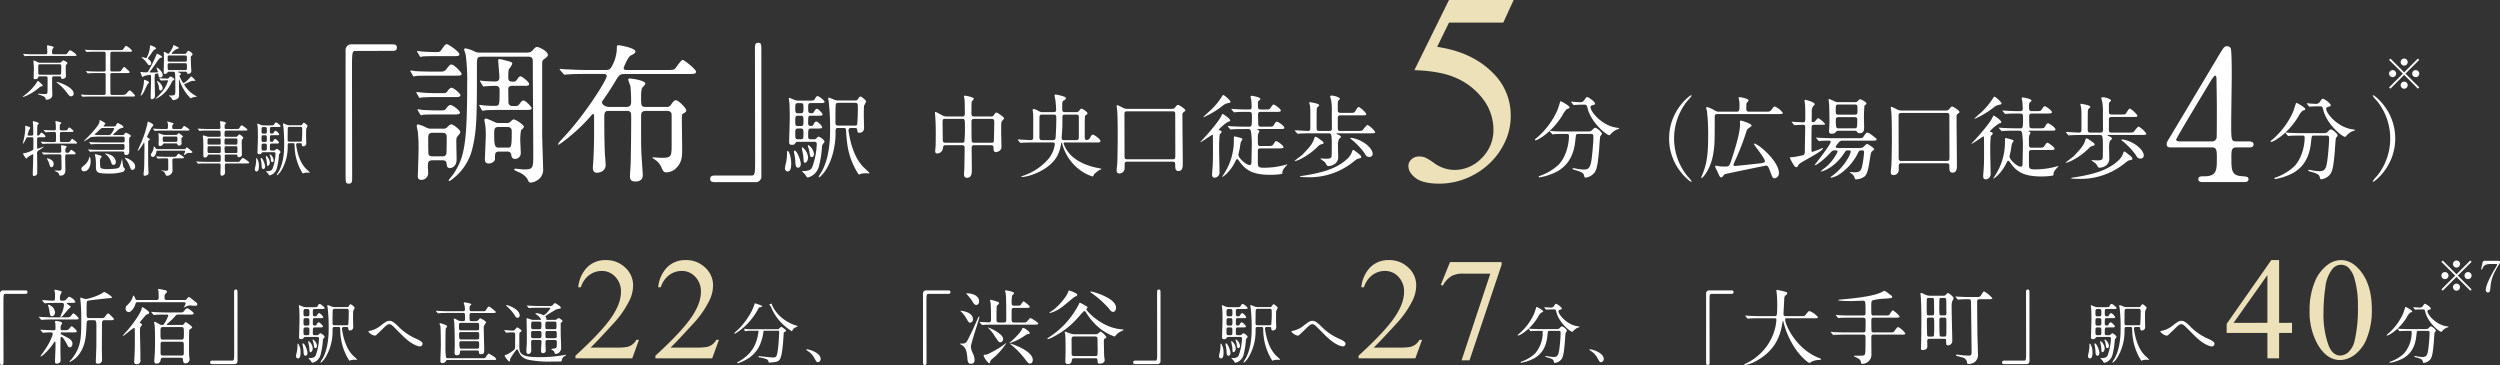
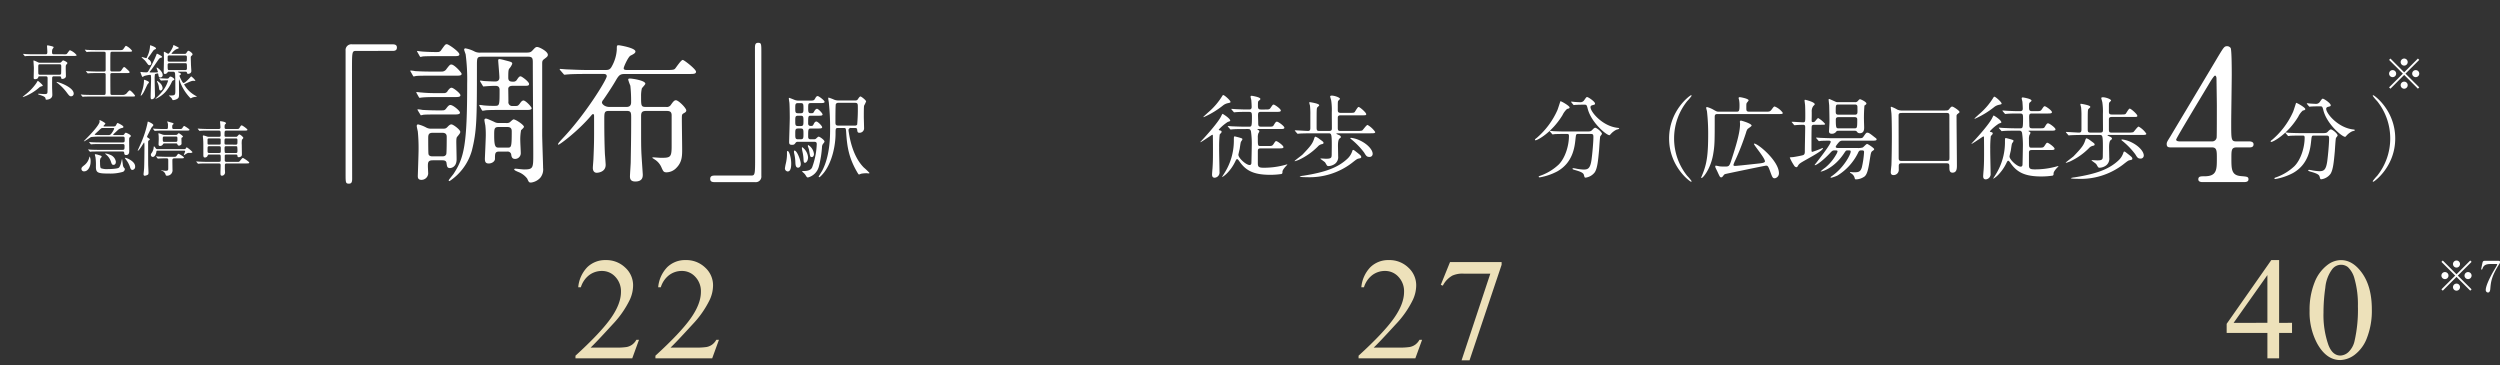
<svg xmlns="http://www.w3.org/2000/svg" width="825.569" height="120.569" viewBox="0 0 825.569 120.569">
  <rect x="0" y="0" width="825.569" height="120.569" fill="#333333" stroke="none" />
  <g id="apeal01" transform="translate(-475.495 66.201)">
-     <path id="パス_711" data-name="パス 711" d="M17.955-22.437a1.014,1.014,0,0,0-1.161,1.107V.405c0,1.593,0,1.782.594,1.782.432,0,.567-.243.567-.864,0-2.754-.027-16.173-.027-19.2,0-3.24,0-3.4.729-3.4H25.11c.54,0,.756-.189.756-.594s-.243-.567-.756-.567ZM37.314-9.288c-.378,0-.513-.189-.513-.459,0-.108.027-.837.027-.945.027-.135.486-.756.486-.918,0-.54-1.863-.729-2.052-.729-.081,0-.3.027-.3.189,0,.108.108.675.135.81,0,.459.027,1,.027,1.458,0,.351-.054.621-.621.621-.81,0-2.214-.081-3.456-.135-.135,0-.783-.054-.81-.054-.054,0-.108,0-.108.054,0,.027,0,.054.081.135l.621.7a.24.24,0,0,0,.216.135c.081,0,.432-.054.513-.054.594-.054,1.188-.081,1.944-.081.594,0,.7.108.7.432,0,.783-1.215,3.321-2.538,5.265-.243.351-1.485,2.052-1.485,2.133a.128.128,0,0,0,.135.135,10.8,10.8,0,0,0,1.431-1.134,21.723,21.723,0,0,0,2.835-3.429c.108-.189.243-.378.324-.378.216,0,.216.162.216,1.728,0,.7-.162,4.185-.162,4.968,0,.216,0,.594.621.594a1.466,1.466,0,0,0,1.134-.594A5.442,5.442,0,0,0,36.8-.27c0-.378-.054-2.3-.054-2.754,0-.513.027-3.024.027-3.348.027-.3.027-.729.324-.729.432,0,1.35,1.593,1.674,2.214.567,1.107.621,1.242,1.107,1.242.513,0,.837-.567.837-1.161,0-1.188-.918-1.7-2.916-2.7-.891-.459-.972-.486-.972-.756,0-.3.4-.3.486-.3h3.24c1.458,0,1.593,0,1.593-.4,0-.351-1.485-1.647-1.7-1.647-.135,0-.351.27-.621.594a1.4,1.4,0,0,1-1.242.729ZM37.1-18.306c.729,0,.81.27.81.756a8.131,8.131,0,0,1-.7,2.592,12.358,12.358,0,0,0-.486,1.188c0,.054.027.162.108.162a2.521,2.521,0,0,0,.648-.378c.3-.3,1.512-1.836,1.809-2.16.108-.135.864-.7.864-.891,0-.243-1.269-.837-1.269-1.107,0-.135.135-.162.216-.162h1.161c.891,0,1.431,0,1.431-.378a3.68,3.68,0,0,0-2.052-1.647c-.189,0-.27.081-.918.81a1.167,1.167,0,0,1-.918.486h-.621c-.567,0-.594-.27-.594-.891a2.536,2.536,0,0,1,.243-1.242c.054-.108.351-.729.351-.783,0-.3-2.025-.7-2.106-.7-.27,0-.324.162-.324.243,0,.054.108.405.108.459a3.589,3.589,0,0,1,.108,1.107c0,1.755,0,1.809-.837,1.809-.459,0-2.781-.189-3.294-.189-.054,0-.108.027-.108.081a.888.888,0,0,0,.081.162l.594.675a.364.364,0,0,0,.243.135c.162,0,.918-.081,1.08-.108.324,0,1.08-.027,2.862-.027Zm-4.428.648c-.054.027,0,.162,0,.216a8.889,8.889,0,0,1,.405,1.62c.27,1.728.3,1.89.945,1.89.621,0,.945-.7.945-1.215a2.924,2.924,0,0,0-2.16-2.565A.175.175,0,0,0,32.67-17.658Zm15.255,5.076c.621,0,.7.54.7,2.025,0,1.4,0,5.994-.027,6.993-.081,2.241-.162,4.428-.162,4.7,0,.405.054.621.7.621A1.215,1.215,0,0,0,50.49.378c0-.54-.054-3.213-.054-3.834,0-.567.027-8.181.054-8.37.054-.621.432-.756.621-.756h1.7c1.08,0,1.593,0,1.593-.378,0-.162-.027-.189-.459-.621-1.08-1.08-1.188-1.215-1.458-1.215-.243,0-.324.108-1,1a1.119,1.119,0,0,1-1.134.513H46.332c-.945,0-.945-.216-.945-2.241,0-3.213.054-3.321.4-3.483.324-.135,5.886-.756,6.507-.81,1.4-.081,1.512-.108,1.512-.351a8.115,8.115,0,0,0-2.619-1.755,5.509,5.509,0,0,0-.783.513,19.262,19.262,0,0,1-5.157,1.836,3.141,3.141,0,0,1-.783-.135,7.68,7.68,0,0,0-1.026-.351c-.135,0-.135.135-.135.243s.135,1.512.162,1.809c.108,1.647.162,2.4.162,5.589,0,6.453-.243,8.883-3.213,12.744-.108.108-.675.594-.675.756,0,.081.108.081.189.081a8.186,8.186,0,0,0,3.294-2.943c1.782-2.7,2-5.589,2.133-8.829.054-1.539.054-1.971.945-1.971Zm-13.878-.945c-.945,0-2.538-.081-3.591-.135-.108,0-.648-.054-.729-.054-.027,0-.108.027-.108.054,0,.054.027.054.108.162l.594.7a.333.333,0,0,0,.216.108c.162,0,.945-.081,1.107-.081.972-.027,1.3-.054,2.565-.054h6.939c1.431,0,1.593,0,1.593-.405,0-.324-1.485-1.62-1.7-1.62-.135,0-.351.243-.621.594a1.453,1.453,0,0,1-1.242.729Zm45.279-.918c.918,0,1.431,0,1.431-.378,0-.4-1.728-1.7-2.133-1.7-.243,0-.486.216-1.026.864-.4.513-.513.513-1.3.513H71.766c-1.539,0-2.943-.081-3.726-.108-.189,0-1-.081-1.188-.081-.027,0-.081,0-.081.054,0,.027,0,.054.108.189l.513.621c.108.108.162.162.243.162.054,0,.7-.081.81-.081,1.08-.054,2.484-.054,3-.054h.432c.216,0,.459,0,.459.378a10.291,10.291,0,0,1-1.161,2.4c-.378.567-.4.648-.891.648a1.485,1.485,0,0,1-.918-.3c-1.242-.675-1.377-.756-1.512-.756a.151.151,0,0,0-.162.135c0,.135.108.7.135.837.162,1.053.162,4.023.162,5.967,0,2.538-.108,4-.189,5.022-.054.756-.054.837-.054,1.053a.72.72,0,0,0,.81.81A1.334,1.334,0,0,0,69.822.675c.108-.675.162-.864.81-.864h5.859c.189,0,.7,0,.729.567.027.432.054,1.269.7,1.269a1.348,1.348,0,0,0,1.485-1.3,7.341,7.341,0,0,0-.108-.81c-.081-.648-.081-2.538-.081-2.862,0-.648,0-5.751.081-5.967s.243-.351.567-.54a.52.52,0,0,0,.378-.459c0-.135-.054-.189-.7-.7a9.991,9.991,0,0,0-1.35-.945c-.243,0-.3.081-.621.567a.892.892,0,0,1-.864.351H72.171c-.081,0-.3,0-.3-.162,0-.108.189-.27.486-.513a21.356,21.356,0,0,0,2.349-2.3,1.071,1.071,0,0,1,1.053-.459Zm-2.673,4.131c.864,0,.864.216.864,2.052,0,1.863,0,2.079-.864,2.079H70.659c-.864,0-.864-.216-.864-2.133,0-1.782,0-2,.864-2Zm.108,4.833c.729,0,.729.513.729,1.053v2.781a.634.634,0,0,1-.729.729H70.578c-.756,0-.756-.486-.756-1.026V-4.752a.634.634,0,0,1,.729-.729Zm-4.725-13.77c-.7,0-.918-.189-.918-.783,0-.864.054-1,.243-1.188.486-.486.54-.54.54-.756a.552.552,0,0,0-.54-.513c-.243-.054-1.944-.432-2.079-.432-.162,0-.3.081-.3.243,0,.108.162.54.162.648.027.378.054,1.485.054,1.944,0,.351,0,.837-.837.837h-6.21c-.4,0-.54-.054-.7-.513a1.809,1.809,0,0,0-.648-1c-.027,0-.27.837-.351,1a7.28,7.28,0,0,1-1.7,2.268,1.352,1.352,0,0,0-.486,1.053,1.053,1.053,0,0,0,1.08,1.161c.81,0,1.782-1.458,2.052-2.3.3-.945.378-.945.864-.945H77.355c.3,0,.756,0,.756.378a4.666,4.666,0,0,1-.648,1.323c0,.027.027.081.054.081A5.4,5.4,0,0,1,78-17.01a4.553,4.553,0,0,1,1.566-.459c.27,0,1.458.135,1.674.135.405,0,.7-.162.7-.54,0-.27-.054-.351-.783-.918-.459-.351-1.161-.945-1.647-1.3a.7.7,0,0,0-.4-.108c-.189,0-.243.054-.594.567-.216.324-.432.378-.945.378Zm-8.37,8.262a.47.47,0,0,0-.27-.513c-.4-.189-.432-.216-.432-.351a10.841,10.841,0,0,1,.837-1.08c1.215-1.458,1.269-1.458,1.539-1.566.513-.189.7-.27.7-.594,0-.351-.729-.864-1.4-1.323a2.363,2.363,0,0,0-.837-.459c-.162,0-.189.108-.216.4-.189,1.3-2.484,4.59-4.428,6.912-.243.3-1.836,2.025-1.836,2.052,0,.081.108.081.135.081.324,0,3.267-2.619,3.591-2.619.216,0,.243.243.243.621.054,1.647.027,3.78.027,4.455,0,2.133-.081,3.753-.162,5.157-.027.432-.054.7-.054.918,0,.459.108.837.891.837A1.193,1.193,0,0,0,63.207.837c0-.135-.054-.756-.054-.864V-1.593c0-1-.135-5.94-.135-7.047a7.784,7.784,0,0,1,.108-1.647A4.423,4.423,0,0,0,63.666-10.989ZM94.1,1.917A.994.994,0,0,0,95.229.81V-20.925c0-1.593,0-1.782-.567-1.782-.432,0-.567.243-.567.864,0,2.754.027,16.173.027,19.2,0,3.24,0,3.4-.729,3.4H86.94c-.54,0-.756.189-.756.594s.243.567.756.567Zm26.653-9.551c-.33,0-.66-.044-.66-.616,0-1.782,0-1.958.682-1.958h1.5c.726,0,1.166,0,1.166-.308s-1.034-1.364-1.386-1.364-.572.462-.682.7c-.176.352-.308.352-.638.352a.552.552,0,0,1-.638-.594c0-1.738,0-1.848.638-1.848h1.782c.638,0,1.012,0,1.012-.308,0-.286-1.012-1.342-1.32-1.342-.33,0-.572.44-.726.7-.176.352-.308.352-.77.352-.572,0-.616-.33-.616-1.1,0-1.166,0-1.32.682-1.32h2.046c.726,0,1.188,0,1.188-.308,0-.33-1.386-1.364-1.628-1.364-.286,0-.4.154-.7.7-.22.374-.484.374-1.386.374h-2.464a2.752,2.752,0,0,1-.946-.154c-.22-.088-1.232-.506-1.342-.506-.066,0-.066.044-.066.132,0,.154.11.9.132,1.034.066.792.088,2.794.088,3.652,0,.748-.154,5.368-.154,5.72,0,.506.176.682.682.682.528,0,.594-.11.9-.528a.534.534,0,0,1,.462-.2h3.872c.308,0,.682,0,.682.528a17.783,17.783,0,0,1-1.1,5.566c-.11.242-.418.88-1.958.88-.2,0-.44,0-.44.088s.33.33.374.374a2.675,2.675,0,0,1,.44.506c.308.528.4.572.594.572a3.656,3.656,0,0,0,2.618-2.706,25.1,25.1,0,0,0,.726-4.466,1.451,1.451,0,0,1,.176-.748c.374-.484.418-.528.418-.66,0-.374-1.144-1.166-1.386-1.166-.132,0-.286.154-.572.418-.242.22-.286.22-.792.22Zm-3.1-3.168c-.638,0-.638-.33-.638-1.21,0-.946,0-1.254.66-1.254h.66c.638,0,.638.308.638,1.254,0,.88,0,1.21-.638,1.21Zm.022-3.058c-.66,0-.66-.308-.66-1.21s0-1.21.66-1.21h.638c.66,0,.66.286.66,1.232,0,.836,0,1.188-.638,1.188Zm.022,6.226c-.682,0-.682-.308-.682-1.3s0-1.276.7-1.276h.616c.638,0,.638.33.638,1.3,0,.99,0,1.276-.7,1.276Zm9.526-9.284a2.752,2.752,0,0,1-.9-.176,10.644,10.644,0,0,0-1.342-.506c-.088,0-.088.154-.088.22,0,.154.11.77.132.9a56.412,56.412,0,0,1,.308,6.38c0,1.716,0,6.424-1.914,10.01-.132.22-.814,1.3-.814,1.386a.124.124,0,0,0,.132.11c.242,0,1.122-1.056,1.3-1.32A16.623,16.623,0,0,0,126.622-9c0-1.21,0-1.342.66-1.342h1.232c.528,0,.572.022.638.9A19.243,19.243,0,0,0,131.924.44c.066.088.2.33.308.33.044,0,.462-.176.55-.2a7.517,7.517,0,0,1,1.21-.11c.088,0,.44.044.528.044s.22-.022.22-.11A15.773,15.773,0,0,0,133.4-.88c-2.53-2.53-3.322-6.534-3.63-8.558a2.193,2.193,0,0,1-.044-.352.525.525,0,0,1,.616-.55h.858c.55,0,.572.176.594.44.066.484.088.7.55.7a1.08,1.08,0,0,0,1.1-.968c0-.462-.066-2.508-.066-2.926,0-.4,0-2.31.066-2.574a8.382,8.382,0,0,0,.484-1.012c0-.286-1.144-1.188-1.342-1.188-.176,0-.352.242-.66.7a.612.612,0,0,1-.594.242Zm4.048.572c.594,0,.682.22.682.836a40.153,40.153,0,0,1-.154,4.356.6.6,0,0,1-.572.242h-3.96c-.616,0-.66-.33-.66-.77s0-4.092.088-4.334a.588.588,0,0,1,.528-.33ZM115.292-4.8a.456.456,0,0,0-.132-.044c-.132,0-.132.066-.132.99a10.385,10.385,0,0,1-.242,1.87,12.24,12.24,0,0,0-.242,1.232.727.727,0,0,0,.66.792c.836,0,.836-1.452.836-1.914A5.009,5.009,0,0,0,115.292-4.8Zm1.628-.132c-.132-.044-.22,0-.22.2a2.17,2.17,0,0,0,.066.528,10.677,10.677,0,0,1,.264,1.958c.022.814.11,1.386.66,1.386.264,0,.638-.22.638-.924S117.558-4.686,116.92-4.928Zm3.146,1.584a3.321,3.321,0,0,0-1.386-2.4c-.088,0-.088.132-.088.242a6.578,6.578,0,0,0,.132.792,10.35,10.35,0,0,1,.242,1.584c.044.814.044,1.1.374,1.1C119.582-2.024,120.066-2.442,120.066-3.344Zm.11-2.882c-.11-.022-.154.044-.154.154a.935.935,0,0,0,.044.242,4.192,4.192,0,0,1,.286,1.012c.2,1.3.22,1.43.616,1.43.308,0,.506-.33.506-.726A2.869,2.869,0,0,0,120.176-6.226Zm25.322-6.16c-.748,0-1.188.154-3.036,1.628a8.352,8.352,0,0,1-3.586,1.694c-.374.044-.418.066-.418.154,0,.374,1.3,1.408,2.134,1.408a.609.609,0,0,0,.352-.11c.044-.022,1.65-1.54,1.8-1.694,1.8-1.76,2-1.958,2.728-1.958.352,0,.726.286,1.232.77.484.462,2.838,2.838,3.366,3.344,3.278,3.146,5.258,3.212,5.456,3.212.616,0,.814-.7.814-.836,0-.638-.9-1.122-1.936-1.606a18.815,18.815,0,0,1-6.16-4.224C146.8-12.056,146.07-12.386,145.5-12.386Zm23.76.11a2.672,2.672,0,0,1-1.32-.33c-.858-.462-.924-.506-1.166-.506-.088,0-.132.022-.132.11,0,.154.132.99.154,1.188.044.418.176,3.476.176,7.524,0,.352-.066,2.068-.066,2.464,0,.616.308.814.748.814a1.078,1.078,0,0,0,.99-.484,4.453,4.453,0,0,0,.022-.616.493.493,0,0,1,.55-.484h5.038c.55,0,.682.154.726.616.044.616.22.616.55.616,1.166,0,1.166-.462,1.166-1.474,0-1.056-.154-6.138-.154-7.3a1.178,1.178,0,0,1,.154-.7,5.384,5.384,0,0,0,.638-1.122,5.359,5.359,0,0,0-1.936-1.254c-.176,0-.308.154-.462.4a1.3,1.3,0,0,1-1.166.55h-1.232c-.682,0-.682-.022-.682-2.068,0-.22,0-.638.66-.638h6.842c.748,0,1.166,0,1.166-.308,0-.154-.286-.374-.33-.4-.286-.2-1.562-1.408-1.936-1.408-.264,0-.33.11-.99,1.166-.242.374-.484.374-1.408.374h-3.344c-.66,0-.66-.352-.66-.99,0-.506.066-.682.22-.836.066-.066.374-.374.374-.44,0-.352-2.156-.66-2.222-.66-.154,0-.286.044-.286.176,0,.154.242.836.264.99a5.939,5.939,0,0,1,.132,1.188c0,.572-.462.572-.66.572h-4.862c-1.034,0-1.936-.044-3.014-.088-.132,0-.814-.066-.968-.066-.044,0-.088,0-.088.044s.022.044.11.154l.418.506c.066.088.11.132.2.132.066,0,.4-.044.462-.044.22-.022.858-.066,2.772-.066h5.038c.616,0,.616.11.616,2.068,0,.594-.33.638-.682.638Zm5.126,3.608c.66,0,.66.264.66,1.232,0,.946,0,1.21-.66,1.21h-5.3c-.594,0-.682-.154-.682-1.8a.569.569,0,0,1,.66-.638Zm.022-3.036c.616,0,.616.33.616,1.232s0,1.232-.616,1.232h-5.434c-.616,0-.616-.374-.616-1.452,0-.616,0-1.012.594-1.012Zm-.022,6.05c.638,0,.638.33.638,1.232s0,1.232-.638,1.232h-5.236c-.484,0-.66-.154-.66-1.87a.543.543,0,0,1,.616-.594Zm5.082,6.2c1.056,0,1.166,0,1.166-.264,0-.638-2.4-1.848-2.464-1.848-.22,0-.924,1.144-1.1,1.364-.11.132-.242.176-1.1.176H164.726a.676.676,0,0,1-.66-.352,24.377,24.377,0,0,1-.176-3.212c0-.572,0-5.962.11-6.248.044-.132.462-.572.462-.7,0-.418-1.936-1.034-2.266-1.034-.066,0-.264,0-.264.2a7.117,7.117,0,0,0,.286.726c.132.4.154,5.632.154,6.38,0,.814-.154,4.444-.154,5.192a.624.624,0,0,0,.682.66,1.215,1.215,0,0,0,1.144-.726.592.592,0,0,1,.528-.308Zm15.378-17.82c-1.254,0-2.4-.066-3.014-.088-.154,0-.836-.066-.968-.066-.044,0-.088,0-.088.044s0,.044.11.154l.418.506c.066.088.11.132.2.132.066,0,.4-.044.462-.044.77-.066,2.244-.066,2.772-.066h3.388c.286,0,.418,0,.418.176a7.315,7.315,0,0,1-2.156,2.332,7.151,7.151,0,0,1-.946-.4,5.446,5.446,0,0,0-1.54-.308c-.066,0-.286,0-.286.11,0,.132.088.176.572.528a4.181,4.181,0,0,1,1.276,1.386c0,.176-.132.176-.264.176h-2.134a2.608,2.608,0,0,1-1.034-.154c-.088-.022-1.166-.4-1.21-.4-.132,0-.132.132-.132.308,0,.924.088,4.95.088,5.764,0,1.848-.022,2.53-.088,3.388-.022.2-.066,1.034-.066,1.254,0,.616.044,1.1.682,1.1.132,0,.924-.022.924-1.232,0-.308-.044-1.738-.044-2.024,0-1.188,0-1.364.7-1.364h2.068c.242,0,.66,0,.66.594,0,.462-.154,2.442-.154,2.86,0,.352.066.9.528.9.99,0,1.034-.594,1.034-.99,0-.286-.088-1.518-.088-1.76V-5.28c0-.44.044-.77.682-.77h2.4c.66,0,.66.352.66.814,0,1.584,0,1.738-.55,1.936-.2.066-1.3.154-1.3.286,0,.088.836.572.946.726a3.978,3.978,0,0,1,.22.594.387.387,0,0,0,.374.242,2.141,2.141,0,0,0,.99-.4,2.132,2.132,0,0,0,.726-1.914c0-.286,0-1.188-.066-2.53-.066-1.54-.066-1.87-.066-4.928,0-.374,0-.484.264-.66.176-.132.352-.242.352-.418,0-.264-1.034-.99-1.32-.99-.132,0-.55.374-.638.418a1.118,1.118,0,0,1-.726.176h-2.244c-.308,0-.418,0-.418-.11,0-.352,0-.484-.066-.594-.022-.066-.264-.33-.264-.4,0-.154.638-.572.748-.638.462-.286,2.486-1.562,2.926-1.738.176-.066,1.012-.22,1.166-.264s.286-.132.286-.286c0-.418-1.782-1.518-1.98-1.518-.176,0-.7.682-.814.77-.264.2-.44.2-1.21.2Zm.11,5.148c.638,0,.638.418.638.814,0,1.54,0,1.694-.638,1.694h-2.112c-.638,0-.638-.418-.638-.77,0-1.562,0-1.738.638-1.738Zm-.022,3.1c.682,0,.682.286.682,1.1,0,1.034,0,1.276-.682,1.276h-2.068c-.682,0-.682-.352-.682-.726,0-1.144,0-1.254.066-1.386a.648.648,0,0,1,.616-.264Zm2.618,2.376c-.638,0-.638-.308-.638-.9,0-1.32,0-1.474.638-1.474h2.464c.638,0,.638.154.638,1.518,0,.528,0,.858-.638.858Zm.022-2.97c-.682,0-.682-.242-.682-1.1,0-1.21,0-1.408.682-1.408h2.31c.682,0,.682.286.682,1.034,0,1.342,0,1.474-.682,1.474ZM188.4-14.168c0-2.09-3.872-3.41-4.312-3.41-.066,0-.2,0-.2.088,0,.022.726.7.858.836a14.048,14.048,0,0,1,2.068,2.508c.33.594.506.748.88.748A.707.707,0,0,0,188.4-14.168ZM183.822-8.6c.066.11.11.154.2.154.044,0,.264-.044.308-.044a15.861,15.861,0,0,1,1.848-.066c.616,0,.726.11.748.858,0,.572-.044,3.19-.044,3.7,0,.946,0,.968-.924,1.65a8.584,8.584,0,0,1-2.046,1.188c-.22.066-.462.132-.462.286,0,.33,1.144,1.892,1.562,1.892.2,0,.22-.066.242-.748,0-.154,1.936-3.256,2.31-3.256.2,0,.792,1.43.968,1.694A4.479,4.479,0,0,0,191.28.484a35.286,35.286,0,0,0,8.008.572c.352,0,2.816,0,2.86-.022a5.23,5.23,0,0,0,.33-.99,2.068,2.068,0,0,1,1.056-.924c.154-.088.176-.176.176-.2,0-.088-.088-.088-.132-.088a7.547,7.547,0,0,0-.748.132,42.213,42.213,0,0,1-8.14.638c-1.518,0-4.84,0-5.852-1.3-.55-.682-.55-1.078-.55-4.136,0-2.31,0-2.552.132-2.684a4.993,4.993,0,0,0,.55-.4.186.186,0,0,0,.044-.132c0-.4-1.3-1.166-1.408-1.166s-.176.066-.66.616c-.308.352-.418.44-.814.44-.44,0-2.354-.154-2.75-.154-.044,0-.088.022-.088.066,0,.022,0,.022.11.132Zm90.266-.506a56.6,56.6,0,0,1-.484,6.754c-.286,1.716-.528,2.068-1.386,2.068-.748,0-1.672-.088-4.906-.462l-.022.4a11.276,11.276,0,0,1,2.618.616,1.149,1.149,0,0,1,.7,1.122c2.6-.066,3.388-.352,3.828-1.276.55-1.144.946-4.026,1.166-8.668.616-.308.77-.418.77-.594,0-.088-.066-.176-.242-.33a10.752,10.752,0,0,0-1.364-.968c-.4.352-.528.462-.924.836h-9.372a9.926,9.926,0,0,1-1.892-.176l.154.836a11.885,11.885,0,0,1,1.76-.154h2.794a14.7,14.7,0,0,1-1.144,4.532c-1.1,2.464-2.882,4.268-5.918,5.94l.154.308a15.209,15.209,0,0,0,2.552-1.1,10.684,10.684,0,0,0,4.334-4.07,15.107,15.107,0,0,0,1.672-5.61ZM259.458-8.1a19.255,19.255,0,0,0,4.29-3.454,21.942,21.942,0,0,0,3.674-5.236c.814-.11,1.056-.2,1.056-.4,0-.154-.2-.242-1.32-.638-.242-.066-.638-.2-1.1-.374a17.021,17.021,0,0,1-2.266,4.686A21.952,21.952,0,0,1,259.26-8.36Zm11.33-9.658a2.777,2.777,0,0,1,.7,1.012,16.926,16.926,0,0,0,2.662,4.29,18.512,18.512,0,0,0,4.18,3.542,2.351,2.351,0,0,1,1.782-1.518l-.022-.286a13.634,13.634,0,0,1-4.972-2.552,11.632,11.632,0,0,1-3.366-4.29,1.375,1.375,0,0,1-.088-.55ZM287.794.22c0-2.046-3.74-3.19-4.51-3.19-.176,0-.242.088-.242.154s.242.22.308.264A6.219,6.219,0,0,1,285.66-.2c.726,1.32.814,1.474,1.276,1.474A1.057,1.057,0,0,0,287.794.22Zm34.961-22.657a1.014,1.014,0,0,0-1.161,1.107V.405c0,1.593,0,1.782.594,1.782.432,0,.567-.243.567-.864,0-2.754-.027-16.173-.027-19.2,0-3.24,0-3.4.729-3.4h6.453c.54,0,.756-.189.756-.594s-.243-.567-.756-.567ZM351.78-11.826c-.837,0-.918-.3-.918-1.134v-2.889c0-.567.243-.81.756-.81H355.7c.675,0,1.134,0,1.134-.378,0-.351-1.863-1.782-2-1.782-.243,0-.891,1.053-1.053,1.242-.135.135-.189.189-1.161.189h-1.026c-.729,0-.729-.594-.729-.864A13.563,13.563,0,0,1,351-20.628c.054-.162.675-.729.675-.891,0-.486-2.538-.918-2.7-.918-.081,0-.3.027-.3.189,0,.081.162.432.162.513.3.972.243,7.263.243,8.883,0,.756-.027,1.026-.837,1.026H346.7c-.756,0-.837-.432-.837-.81,0-.7,0-4.158.081-4.617.054-.189.783-.729.783-.918,0-.162-.027-.3-.324-.432a14.086,14.086,0,0,0-2.538-.729c-.108,0-.135.054-.135.108,0,.162.162.81.189.972.135,1.3.135,4.158.135,5.589,0,.756-.486.783-.756.783-.4,0-2.457-.135-2.916-.135-.081,0-.108,0-.108.054,0,.027.027.054.108.189l.54.594c.081.135.135.189.243.189.081,0,.459-.054.567-.054.243-.027,1.026-.081,3.4-.081h13.068c.918,0,1.458,0,1.458-.378,0-.351-2.349-1.782-2.538-1.782-.243,0-.324.108-1.08,1-.351.405-.486.459-1.377.459ZM335.9-21.411a.358.358,0,0,0,.162.27,14.494,14.494,0,0,1,1.728,2.16c.594.972.837,1.35,1.377,1.35.729,0,.945-.648.945-1.215,0-1.809-2.079-2.619-4.05-2.619C335.985-21.465,335.931-21.465,335.9-21.411Zm-1.89,5.7c-.054.081-.027.108.108.243a9.793,9.793,0,0,1,1.836,2.376c.7,1.188.783,1.323,1.269,1.323a1.026,1.026,0,0,0,.864-1.134C338.091-15.417,334.041-15.741,334.014-15.714Zm8.991,5.535c0,.027.081.108.108.135a12.686,12.686,0,0,1,2.214,2.781c1.188,1.755,1.323,1.971,1.836,1.971a1.017,1.017,0,0,0,.891-1.107C348.054-8.262,343.059-10.314,343.005-10.179Zm-1.35,9.153c-.189.54,1.458,2.646,1.809,2.646a.26.26,0,0,0,.243-.216,1.823,1.823,0,0,1,.432-.918c.189-.216,1.3-1.134,1.539-1.35a24.636,24.636,0,0,0,3.4-4.077c0-.054-.027-.081-.054-.081-.054,0-.108.081-.135.081a25.468,25.468,0,0,1-4.077,2.619c-2.079,1.134-2.187,1.134-3.024,1.134C341.709-1.188,341.655-1.08,341.655-1.026Zm12.933-9.018a.648.648,0,0,0-.3.405c-.459,1.107-2.484,3.105-3.672,4.131a2.832,2.832,0,0,0-.513.405c0,.027.054.054.108.054a16.4,16.4,0,0,0,4.536-2.133c.189-.108,1.134-.756,1.269-.783.783-.108.81-.108.81-.378C356.829-8.883,354.885-10.206,354.588-10.044Zm-4.212,5.238c0,.054.351.324.4.378A27.736,27.736,0,0,1,355.263.216c1.053,1.35,1.161,1.512,1.647,1.512.594,0,.945-.513.945-1.188,0-3.105-7.209-5.4-7.4-5.4C350.4-4.86,350.376-4.833,350.376-4.806ZM333.825-4.7c1.566.729,2.16,1.62,2.4,4.374.108,1.323.189,2.133,1.215,2.133.675,0,1.188-.351,1.188-1.35a5.766,5.766,0,0,0-.621-2.214,5.291,5.291,0,0,1-.594-2.106c0-1.107,2.808-9.234,2.808-9.8,0-.054-.054-.135-.108-.135-.135,0-.324.378-1.269,2.538-.81,1.809-.918,2.052-2.025,4.293-1,2.052-1.053,2.106-2.835,2.106C333.744-4.86,333.771-4.752,333.825-4.7ZM378.456-.027c.4,0,.729.054.783.7.054.945.081,1.08.7,1.08.189,0,1.647-.027,1.647-1.188,0-.189-.162-1.107-.162-1.323-.027-.54-.108-3.969-.108-4.968,0-.459.108-.648.324-.783.459-.324.513-.378.513-.54a6.9,6.9,0,0,0-1.863-1.782c-.135,0-.7.513-.864.621a1.552,1.552,0,0,1-1.053.27h-6.48a4.637,4.637,0,0,1-1.755-.3c-.243-.054-1.4-.54-1.539-.54a.192.192,0,0,0-.216.189,4.468,4.468,0,0,0,.162.567c.135.675.135,4.617.135,5.643,0,.486-.081,2.781-.081,3.321,0,.351,0,.945.945.945A1.1,1.1,0,0,0,370.707.81c.054-.594.189-.837.864-.837Zm-6.993-.729c-.783,0-.783-.459-.783-.756,0-.756-.027-4-.027-4.644,0-.837.162-1.053.891-1.053h6.885c.783,0,.783.459.783.81,0,.432.054,2.781.054,3.267,0,2.214,0,2.376-.837,2.376Zm-.351-21.2a8.225,8.225,0,0,0-1.377-.459c-.054,0-.162.351-.189.432-.378,1.3-2.592,4.212-5.022,6.075-.189.135-1.188.729-1.188.864,0,.081.162.081.216.081a11.633,11.633,0,0,0,3.753-1.836c.729-.486,4-3.321,4.4-3.51.648-.3.81-.378.81-.648C372.516-21.33,371.922-21.6,371.112-21.951Zm14.229,5.211c0-3.159-7.668-5.319-8.316-5.319-.054,0-.189,0-.189.081,0,.135.162.27.324.351a32.517,32.517,0,0,1,5.589,4.914c.891,1.188,1.188,1.377,1.647,1.377C384.936-15.336,385.341-15.9,385.341-16.74Zm-9.828.594c-.027-.108.4-.486.4-.594,0-.3-.108-.324-1.053-.864-1.053-.594-1.242-.7-1.512-.7-.162,0-.189.135-.243.378A28.3,28.3,0,0,1,363.093-6.885c-.108.081-.432.3-.432.432,0,.108.189.108.216.108a9.885,9.885,0,0,0,2.214-1A27,27,0,0,0,373-13.716c1.539-1.7,1.7-1.89,1.89-1.89.27,0,.513.378.729.756a20.158,20.158,0,0,0,4.941,5.4,18.542,18.542,0,0,0,4.212,2.241c.108,0,.189-.027.432-.3a4.833,4.833,0,0,1,2.025-1.512c.189-.081.567-.216.567-.378,0-.108-.27-.135-.783-.189C380.373-10.179,375.567-15.768,375.513-16.146ZM398.9,1.917A.994.994,0,0,0,400.029.81V-20.925c0-1.593,0-1.782-.567-1.782-.432,0-.567.243-.567.864,0,2.754.027,16.173.027,19.2,0,3.24,0,3.4-.729,3.4H391.74c-.54,0-.756.189-.756.594s.243.567.756.567Zm26.653-9.551c-.33,0-.66-.044-.66-.616,0-1.782,0-1.958.682-1.958h1.5c.726,0,1.166,0,1.166-.308s-1.034-1.364-1.386-1.364-.572.462-.682.7c-.176.352-.308.352-.638.352a.552.552,0,0,1-.638-.594c0-1.738,0-1.848.638-1.848h1.782c.638,0,1.012,0,1.012-.308,0-.286-1.012-1.342-1.32-1.342-.33,0-.572.44-.726.7-.176.352-.308.352-.77.352-.572,0-.616-.33-.616-1.1,0-1.166,0-1.32.682-1.32h2.046c.726,0,1.188,0,1.188-.308,0-.33-1.386-1.364-1.628-1.364-.286,0-.4.154-.7.7-.22.374-.484.374-1.386.374h-2.464a2.752,2.752,0,0,1-.946-.154c-.22-.088-1.232-.506-1.342-.506-.066,0-.066.044-.066.132,0,.154.11.9.132,1.034.066.792.088,2.794.088,3.652,0,.748-.154,5.368-.154,5.72,0,.506.176.682.682.682.528,0,.594-.11.9-.528a.534.534,0,0,1,.462-.2h3.872c.308,0,.682,0,.682.528a17.783,17.783,0,0,1-1.1,5.566c-.11.242-.418.88-1.958.88-.2,0-.44,0-.44.088s.33.33.374.374a2.674,2.674,0,0,1,.44.506c.308.528.4.572.594.572a3.656,3.656,0,0,0,2.618-2.706,25.1,25.1,0,0,0,.726-4.466,1.451,1.451,0,0,1,.176-.748c.374-.484.418-.528.418-.66,0-.374-1.144-1.166-1.386-1.166-.132,0-.286.154-.572.418-.242.22-.286.22-.792.22Zm-3.1-3.168c-.638,0-.638-.33-.638-1.21,0-.946,0-1.254.66-1.254h.66c.638,0,.638.308.638,1.254,0,.88,0,1.21-.638,1.21Zm.022-3.058c-.66,0-.66-.308-.66-1.21s0-1.21.66-1.21h.638c.66,0,.66.286.66,1.232,0,.836,0,1.188-.638,1.188Zm.022,6.226c-.682,0-.682-.308-.682-1.3s0-1.276.7-1.276h.616c.638,0,.638.33.638,1.3,0,.99,0,1.276-.7,1.276Zm9.526-9.284a2.752,2.752,0,0,1-.9-.176,10.643,10.643,0,0,0-1.342-.506c-.088,0-.088.154-.088.22,0,.154.11.77.132.9a56.41,56.41,0,0,1,.308,6.38c0,1.716,0,6.424-1.914,10.01-.132.22-.814,1.3-.814,1.386a.124.124,0,0,0,.132.11c.242,0,1.122-1.056,1.3-1.32A16.623,16.623,0,0,0,431.422-9c0-1.21,0-1.342.66-1.342h1.232c.528,0,.572.022.638.9A19.243,19.243,0,0,0,436.724.44c.066.088.2.33.308.33.044,0,.462-.176.55-.2a7.517,7.517,0,0,1,1.21-.11c.088,0,.44.044.528.044s.22-.022.22-.11A15.773,15.773,0,0,0,438.2-.88c-2.53-2.53-3.322-6.534-3.63-8.558a2.193,2.193,0,0,1-.044-.352.525.525,0,0,1,.616-.55H436c.55,0,.572.176.594.44.066.484.088.7.55.7a1.08,1.08,0,0,0,1.1-.968c0-.462-.066-2.508-.066-2.926,0-.4,0-2.31.066-2.574a8.38,8.38,0,0,0,.484-1.012c0-.286-1.144-1.188-1.342-1.188-.176,0-.352.242-.66.7a.612.612,0,0,1-.594.242Zm4.048.572c.594,0,.682.22.682.836a40.153,40.153,0,0,1-.154,4.356.6.6,0,0,1-.572.242h-3.96c-.616,0-.66-.33-.66-.77s0-4.092.088-4.334a.588.588,0,0,1,.528-.33ZM420.092-4.8a.456.456,0,0,0-.132-.044c-.132,0-.132.066-.132.99a10.383,10.383,0,0,1-.242,1.87,12.249,12.249,0,0,0-.242,1.232.727.727,0,0,0,.66.792c.836,0,.836-1.452.836-1.914A5.009,5.009,0,0,0,420.092-4.8Zm1.628-.132c-.132-.044-.22,0-.22.2a2.169,2.169,0,0,0,.066.528,10.679,10.679,0,0,1,.264,1.958c.022.814.11,1.386.66,1.386.264,0,.638-.22.638-.924S422.358-4.686,421.72-4.928Zm3.146,1.584a3.321,3.321,0,0,0-1.386-2.4c-.088,0-.088.132-.088.242a6.577,6.577,0,0,0,.132.792,10.352,10.352,0,0,1,.242,1.584c.044.814.044,1.1.374,1.1C424.382-2.024,424.866-2.442,424.866-3.344Zm.11-2.882c-.11-.022-.154.044-.154.154a.937.937,0,0,0,.044.242,4.191,4.191,0,0,1,.286,1.012c.2,1.3.22,1.43.616,1.43.308,0,.506-.33.506-.726A2.869,2.869,0,0,0,424.976-6.226Zm25.322-6.16c-.748,0-1.188.154-3.036,1.628a8.352,8.352,0,0,1-3.586,1.694c-.374.044-.418.066-.418.154,0,.374,1.3,1.408,2.134,1.408a.609.609,0,0,0,.352-.11c.044-.022,1.65-1.54,1.8-1.694,1.8-1.76,2-1.958,2.728-1.958.352,0,.726.286,1.232.77.484.462,2.838,2.838,3.366,3.344,3.278,3.146,5.258,3.212,5.456,3.212.616,0,.814-.7.814-.836,0-.638-.9-1.122-1.936-1.606a18.816,18.816,0,0,1-6.16-4.224C451.6-12.056,450.87-12.386,450.3-12.386Zm81.2,3.322c.616,0,.66.2.66.792,0,1.122-.22,3.674-.44,5.368-.308,2.266-.9,2.464-1.958,2.464A12.834,12.834,0,0,1,528.2-.616a8.6,8.6,0,0,0-.858-.154c-.044,0-.242,0-.242.132s.242.22.726.352c1.144.33,1.892.616,2.024,1.122.176.616.176.682.418.682A3.316,3.316,0,0,0,532.512.2c.616-.99.792-2.794,1.034-5.456.044-.506.176-3.014.286-3.234.044-.088.4-.484.4-.594,0-.462-1.276-1.474-1.628-1.474-.154,0-.352.132-.682.484-.352.374-.462.418-1.452.418h-4.818c-1.034,0-1.936-.022-3.014-.066-.154,0-.814-.088-.968-.088-.066,0-.088.022-.088.066,0,.022.022.044.088.132l.44.506c.066.088.11.154.2.154a3.885,3.885,0,0,0,.462-.066c.4-.022,1.452-.044,2.266-.044h.66c.33,0,.55,0,.55.484a10.665,10.665,0,0,1-2.486,6.93,12.593,12.593,0,0,1-4.334,2.662c-.4.132-.506.176-.506.286,0,.154.2.154.264.154a14.331,14.331,0,0,0,4.2-1.43c3.828-2.134,4.246-5.94,4.444-7.876.132-1.166.132-1.21.7-1.21ZM530-16.148c.506,0,.55.088.792,1.034.88,3.322,4.51,6.358,5.258,6.358.066,0,.308-.264.352-.33a4.545,4.545,0,0,1,1.342-1.012c.088-.022.66-.154.66-.264,0-.132-.264-.176-.33-.176-3.718-.374-6.622-3.872-6.622-5.016,0-.33.33-.44.44-.462.594-.154.66-.176.66-.4,0-.484-1.628-1.584-1.914-1.584-.176,0-.22.066-.66.682a1.126,1.126,0,0,1-.924.572c-.154,0-1.078-.044-1.32-.066-.132,0-.77-.088-.9-.088-.044,0-.066.022-.066.044a.238.238,0,0,0,.066.154l.418.506c.088.11.11.132.176.132s.374-.044.44-.044c.462-.022,1.21-.044,1.76-.044Zm-5.83-.836c-.022,0-.594,1.87-.748,2.2a18.974,18.974,0,0,1-4.95,6.644c-.418.33-.462.352-.462.484a.117.117,0,0,0,.132.132c.484,0,3.982-1.892,6.534-6.094a4.861,4.861,0,0,1,1.1-1.5c.462-.11.616-.154.616-.374C526.4-15.862,524.328-17.05,524.174-16.984ZM546.394.22c0-2.046-3.74-3.19-4.51-3.19-.176,0-.242.088-.242.154s.242.22.308.264A6.219,6.219,0,0,1,544.26-.2c.726,1.32.814,1.474,1.276,1.474A1.057,1.057,0,0,0,546.394.22Zm34.961-22.657a1.014,1.014,0,0,0-1.161,1.107V.405c0,1.593,0,1.782.594,1.782.432,0,.567-.243.567-.864,0-2.754-.027-16.173-.027-19.2,0-3.24,0-3.4.729-3.4h6.453c.54,0,.756-.189.756-.594s-.243-.567-.756-.567Zm21.33,9.207c.432,0,.729,0,.729.594a19.749,19.749,0,0,1-.432,2.727,17.729,17.729,0,0,1-9.4,11.5c-.27.135-.864.4-.864.54,0,.081.108.108.162.108A11.673,11.673,0,0,0,596.907.783c6.966-3.888,7.965-9.5,8.505-12.528.108-.567.108-.648.189-.648.054,0,.162.378.189.54A27.138,27.138,0,0,0,610-2.7c1.431,2.052,3.834,4.212,4.32,4.212a4.1,4.1,0,0,0,.891-.486,6.771,6.771,0,0,1,2.43-.513c.4-.027.54-.054.54-.243,0-.108,0-.108-.729-.4-7.641-3-11.151-11.016-11.151-12.663,0-.432.189-.432.783-.432H615.7c.891,0,1.431,0,1.431-.378a6.875,6.875,0,0,0-2.754-2c-.324,0-.432.108-1.3,1.215-.351.459-.486.459-1.728.459h-4.671c-.432,0-.918,0-.918-.621,0-.648.189-3.78.216-4.482.054-1.269.054-1.4.567-1.836.3-.243.432-.4.432-.621,0-.27-.243-.4-.594-.486a22.44,22.44,0,0,0-2.808-.621c-.162,0-.162.081-.162.216s.081.756.108.918c.162,1.647.162,3.078.162,3.726,0,3.807-.081,3.807-.918,3.807h-4.671c-1.269,0-2.376-.054-3.7-.108-.162,0-1-.081-1.188-.081-.054,0-.108,0-.108.054s.027.054.135.189l.513.621c.081.108.135.162.243.162.081,0,.459-.054.567-.054.27-.027,1.026-.081,3.4-.081Zm32.832-.918c-.783,0-.783-.216-.783-2.133,0-2.349,0-2.619.432-2.862a19.277,19.277,0,0,1,4.05-.567c2.133-.135,2.43-.162,2.43-.621,0-.216-.054-.243-.972-.891a10.75,10.75,0,0,0-1.512-1.08.793.793,0,0,0-.27.081,12.5,12.5,0,0,1-1.7.783c-3.051,1.107-8.694,1.7-12.339,2a4.89,4.89,0,0,0-1.107.189c0,.324,3.78.351,4.212.351.621,0,3.618-.135,3.915-.135.972,0,.972.108.972,4.05,0,.351,0,.837-.756.837h-4.077c-1.269,0-2.376,0-3.7-.081-.162,0-1-.108-1.188-.108-.054,0-.108.027-.108.081,0,.027.081.108.135.162l.513.621c.081.108.135.189.243.189.081,0,.486-.081.567-.081.27-.027,1.053-.054,3.4-.054h4.212c.756,0,.783.486.783.864,0,.351,0,3.51-.081,3.672a.723.723,0,0,1-.7.324h-5.751c-1.269,0-2.376-.027-3.7-.081-.162,0-1-.108-1.188-.108-.054,0-.108.027-.108.081,0,.027.027.054.135.162l.513.621c.081.108.135.189.243.189a4.1,4.1,0,0,0,.567-.081c.27,0,1.053-.054,3.4-.054h5.886c.756,0,.756.513.756.81,0,5.157-.054,5.4-.27,5.778s-.513.378-3.321.378c-.081,0-.243,0-.243.135,0,.081.162.162.243.189.945.378,1.917.945,2.025,1.539.108.756.108.81.54.81a2.957,2.957,0,0,0,1.809-.621,3.127,3.127,0,0,0,1.161-2.808c0-.783-.027-4.536-.027-5.4,0-.432.081-.81.783-.81h9.018c.891,0,1.431,0,1.431-.378a6.53,6.53,0,0,0-2.322-2.106c-.324,0-.432.135-1.3,1.323-.324.432-.459.432-1.728.432h-5.1a.7.7,0,0,1-.7-.351c-.081-.162-.081-3.321-.081-3.645,0-.4.027-.864.756-.864h7.155c.918,0,1.431,0,1.431-.4a7.8,7.8,0,0,0-2.187-2c-.243,0-.4.162-.945,1.053-.378.621-.513.621-1.809.621Zm23.274,7.7c.675,0,.675.3.675.729,0,1.053,0,1.431.594,1.431a1.43,1.43,0,0,0,1.431-1.485c0-1.4-.216-9.558-.216-11.286a5,5,0,0,1,.243-1.863,9.175,9.175,0,0,0,.432-.918c0-.4-1.485-1.7-1.89-1.7-.189,0-.27.081-.648.513-.216.27-.4.351-.918.351H654.2a3.109,3.109,0,0,1-1.512-.3c-1.215-.567-1.35-.621-1.512-.621a.185.185,0,0,0-.189.189c0,.189.108,1.053.108,1.215.108,1.458.189,4.32.189,7.263,0,4.077-.054,6.426-.081,8.127,0,.243-.054,1.3-.054,1.512,0,.27.027.54.54.54,1.566,0,1.566-.945,1.566-1.3,0-.3-.054-1.647-.027-1.917.081-.324.324-.486.783-.486Zm-5.076-7.722c-.162,0-.486,0-.594-.27-.081-.189-.081-2.268-.081-2.592,0-.351,0-2.457.081-2.619.108-.3.4-.3.594-.3h1.053c.324,0,.567.054.648.405.054.324.081,3.7.081,4.266,0,.837,0,1.107-.675,1.107Zm1.134.729c.675,0,.675.081.675,2.862a28.329,28.329,0,0,1-.108,3.132c-.108.27-.432.27-.567.27h-1.026c-.189,0-.54,0-.621-.378-.054-.243-.108-4.428-.108-5.076,0-.486.054-.81.648-.81Zm3.969,0c.324,0,.594,0,.7.4.027.108.027,3.132.027,3.618,0,2.187,0,2.241-.756,2.241h-.7c-.351,0-.594,0-.729-.243-.135-.3-.135-4.671-.135-5.211,0-.7.189-.81.729-.81Zm-.054-6.507c.27,0,.7,0,.729.513.027.108.054,4.185.054,4.482,0,.54-.081.783-.729.783h-.864a.764.764,0,0,1-.675-.243,21.255,21.255,0,0,1-.081-2.376c0-.324,0-2.754.081-2.916a.741.741,0,0,1,.675-.243Zm4.4.378c.108.135.162.189.243.189s.486-.054.567-.054c.972-.081,2.322-.081,2.592-.081.864,0,1.08.027,1.107,1,.027.891.189,14.985.189,16.227,0,.837,0,1.4-.837,1.4-.135,0-1.755-.081-1.89-.081-.351-.054-2.025-.27-2.16-.27a.219.219,0,0,0-.243.216c0,.108.135.189.243.243.3.081,1.782.459,2.106.567a2,2,0,0,1,1.242,1.269c.108.729.135.81.486.81a3.552,3.552,0,0,0,2.079-.621,3.065,3.065,0,0,0,1.08-2.781c0-1.026-.189-6.048-.189-7.182-.054-5.454-.081-8.694-.081-9.855,0-.432,0-.945.864-.945h2.7c.864,0,1.458,0,1.458-.351a10.72,10.72,0,0,0-2.727-2.241.292.292,0,0,0-.189.081,9.157,9.157,0,0,0-.675,1c-.513.783-.621.783-1.755.783h-2.241c-.972,0-1.242,0-3.672-.108-.135,0-.7-.054-.837-.054-.054,0-.081,0-.081.054,0,.027,0,.054.108.162Zm22.68,21.492A.994.994,0,0,0,686.979.81V-20.925c0-1.593,0-1.782-.567-1.782-.432,0-.567.243-.567.864,0,2.754.027,16.173.027,19.2,0,3.24,0,3.4-.729,3.4H678.69c-.54,0-.756.189-.756.594s.243.567.756.567ZM712.5-7.634c-.33,0-.66-.044-.66-.616,0-1.782,0-1.958.682-1.958h1.5c.726,0,1.166,0,1.166-.308s-1.034-1.364-1.386-1.364-.572.462-.682.7c-.176.352-.308.352-.638.352a.552.552,0,0,1-.638-.594c0-1.738,0-1.848.638-1.848h1.782c.638,0,1.012,0,1.012-.308,0-.286-1.012-1.342-1.32-1.342-.33,0-.572.44-.726.7-.176.352-.308.352-.77.352-.572,0-.616-.33-.616-1.1,0-1.166,0-1.32.682-1.32h2.046c.726,0,1.188,0,1.188-.308,0-.33-1.386-1.364-1.628-1.364-.286,0-.4.154-.7.7-.22.374-.484.374-1.386.374h-2.464a2.752,2.752,0,0,1-.946-.154c-.22-.088-1.232-.506-1.342-.506-.066,0-.066.044-.066.132,0,.154.11.9.132,1.034.066.792.088,2.794.088,3.652,0,.748-.154,5.368-.154,5.72,0,.506.176.682.682.682.528,0,.594-.11.9-.528a.534.534,0,0,1,.462-.2H713.2c.308,0,.682,0,.682.528a17.783,17.783,0,0,1-1.1,5.566c-.11.242-.418.88-1.958.88-.2,0-.44,0-.44.088s.33.33.374.374A2.674,2.674,0,0,1,711.2.9c.308.528.4.572.594.572a3.656,3.656,0,0,0,2.618-2.706,25.1,25.1,0,0,0,.726-4.466,1.452,1.452,0,0,1,.176-.748c.374-.484.418-.528.418-.66,0-.374-1.144-1.166-1.386-1.166-.132,0-.286.154-.572.418-.242.22-.286.22-.792.22ZM709.4-10.8c-.638,0-.638-.33-.638-1.21,0-.946,0-1.254.66-1.254h.66c.638,0,.638.308.638,1.254,0,.88,0,1.21-.638,1.21Zm.022-3.058c-.66,0-.66-.308-.66-1.21s0-1.21.66-1.21h.638c.66,0,.66.286.66,1.232,0,.836,0,1.188-.638,1.188Zm.022,6.226c-.682,0-.682-.308-.682-1.3s0-1.276.7-1.276h.616c.638,0,.638.33.638,1.3,0,.99,0,1.276-.7,1.276Zm9.526-9.284a2.752,2.752,0,0,1-.9-.176,10.644,10.644,0,0,0-1.342-.506c-.088,0-.088.154-.088.22,0,.154.11.77.132.9a56.424,56.424,0,0,1,.308,6.38c0,1.716,0,6.424-1.914,10.01-.132.22-.814,1.3-.814,1.386a.124.124,0,0,0,.132.11c.242,0,1.122-1.056,1.3-1.32A16.622,16.622,0,0,0,718.372-9c0-1.21,0-1.342.66-1.342h1.232c.528,0,.572.022.638.9A19.243,19.243,0,0,0,723.674.44c.066.088.2.33.308.33.044,0,.462-.176.55-.2a7.517,7.517,0,0,1,1.21-.11c.088,0,.44.044.528.044s.22-.022.22-.11A15.769,15.769,0,0,0,725.148-.88c-2.53-2.53-3.322-6.534-3.63-8.558a2.2,2.2,0,0,1-.044-.352.525.525,0,0,1,.616-.55h.858c.55,0,.572.176.594.44.066.484.088.7.55.7a1.08,1.08,0,0,0,1.1-.968c0-.462-.066-2.508-.066-2.926,0-.4,0-2.31.066-2.574a8.385,8.385,0,0,0,.484-1.012c0-.286-1.144-1.188-1.342-1.188-.176,0-.352.242-.66.7a.612.612,0,0,1-.594.242Zm4.048.572c.594,0,.682.22.682.836a40.153,40.153,0,0,1-.154,4.356.6.6,0,0,1-.572.242h-3.96c-.616,0-.66-.33-.66-.77s0-4.092.088-4.334a.588.588,0,0,1,.528-.33ZM707.042-4.8a.457.457,0,0,0-.132-.044c-.132,0-.132.066-.132.99a10.383,10.383,0,0,1-.242,1.87,12.249,12.249,0,0,0-.242,1.232.727.727,0,0,0,.66.792c.836,0,.836-1.452.836-1.914A5.009,5.009,0,0,0,707.042-4.8Zm1.628-.132c-.132-.044-.22,0-.22.2a2.17,2.17,0,0,0,.066.528,10.681,10.681,0,0,1,.264,1.958c.022.814.11,1.386.66,1.386.264,0,.638-.22.638-.924S709.308-4.686,708.67-4.928Zm3.146,1.584a3.321,3.321,0,0,0-1.386-2.4c-.088,0-.088.132-.088.242a6.588,6.588,0,0,0,.132.792,10.345,10.345,0,0,1,.242,1.584c.044.814.044,1.1.374,1.1C711.332-2.024,711.816-2.442,711.816-3.344Zm.11-2.882c-.11-.022-.154.044-.154.154a.934.934,0,0,0,.044.242,4.192,4.192,0,0,1,.286,1.012c.2,1.3.22,1.43.616,1.43.308,0,.506-.33.506-.726A2.869,2.869,0,0,0,711.926-6.226Zm25.322-6.16c-.748,0-1.188.154-3.036,1.628a8.352,8.352,0,0,1-3.586,1.694c-.374.044-.418.066-.418.154,0,.374,1.3,1.408,2.134,1.408a.608.608,0,0,0,.352-.11c.044-.022,1.65-1.54,1.8-1.694,1.8-1.76,2-1.958,2.728-1.958.352,0,.726.286,1.232.77.484.462,2.838,2.838,3.366,3.344C745.1-4,747.082-3.938,747.28-3.938c.616,0,.814-.7.814-.836,0-.638-.9-1.122-1.936-1.606A18.815,18.815,0,0,1,740-10.6C738.546-12.056,737.82-12.386,737.248-12.386ZM753.3-1.945ZM818.45-9.064c.616,0,.66.2.66.792,0,1.122-.22,3.674-.44,5.368-.308,2.266-.9,2.464-1.958,2.464a12.834,12.834,0,0,1-1.562-.176,8.6,8.6,0,0,0-.858-.154c-.044,0-.242,0-.242.132s.242.22.726.352c1.144.33,1.892.616,2.024,1.122.176.616.176.682.418.682A3.316,3.316,0,0,0,819.462.2c.616-.99.792-2.794,1.034-5.456.044-.506.176-3.014.286-3.234.044-.088.4-.484.4-.594,0-.462-1.276-1.474-1.628-1.474-.154,0-.352.132-.682.484-.352.374-.462.418-1.452.418H812.6c-1.034,0-1.936-.022-3.014-.066-.154,0-.814-.088-.968-.088-.066,0-.088.022-.088.066,0,.022.022.044.088.132l.44.506c.066.088.11.154.2.154a3.885,3.885,0,0,0,.462-.066c.4-.022,1.452-.044,2.266-.044h.66c.33,0,.55,0,.55.484a10.665,10.665,0,0,1-2.486,6.93,12.593,12.593,0,0,1-4.334,2.662c-.4.132-.506.176-.506.286,0,.154.2.154.264.154a14.331,14.331,0,0,0,4.2-1.43c3.828-2.134,4.246-5.94,4.444-7.876.132-1.166.132-1.21.7-1.21Zm-1.5-7.084c.506,0,.55.088.792,1.034.88,3.322,4.51,6.358,5.258,6.358.066,0,.308-.264.352-.33A4.545,4.545,0,0,1,824.7-10.1c.088-.022.66-.154.66-.264,0-.132-.264-.176-.33-.176-3.718-.374-6.622-3.872-6.622-5.016,0-.33.33-.44.44-.462.594-.154.66-.176.66-.4,0-.484-1.628-1.584-1.914-1.584-.176,0-.22.066-.66.682a1.126,1.126,0,0,1-.924.572c-.154,0-1.078-.044-1.32-.066-.132,0-.77-.088-.9-.088-.044,0-.066.022-.066.044a.238.238,0,0,0,.066.154l.418.506c.088.11.11.132.176.132s.374-.044.44-.044c.462-.022,1.21-.044,1.76-.044Zm-5.83-.836c-.022,0-.594,1.87-.748,2.2a18.974,18.974,0,0,1-4.95,6.644c-.418.33-.462.352-.462.484a.117.117,0,0,0,.132.132c.484,0,3.982-1.892,6.534-6.094a4.861,4.861,0,0,1,1.1-1.5c.462-.11.616-.154.616-.374C813.346-15.862,811.278-17.05,811.124-16.984Z" transform="translate(458.701 52.127)" fill="#fff" />
    <path id="パス_752" data-name="パス 752" d="M227.808-6.117,225.581,0h-18.75V-.867Q215.1-8.414,218.48-13.2t3.375-8.742A6.915,6.915,0,0,0,220-26.906a5.9,5.9,0,0,0-4.43-1.945,6.921,6.921,0,0,0-4.207,1.371,7.958,7.958,0,0,0-2.754,4.02h-.867a10.9,10.9,0,0,1,3.012-6.656,8.42,8.42,0,0,1,6.059-2.32,8.961,8.961,0,0,1,6.457,2.484,7.858,7.858,0,0,1,2.59,5.859,11.345,11.345,0,0,1-1.125,4.828,31.826,31.826,0,0,1-5.625,8.039q-5.836,6.375-7.289,7.688h8.3a22.664,22.664,0,0,0,3.551-.187,4.627,4.627,0,0,0,1.84-.762,4.986,4.986,0,0,0,1.43-1.629Zm26.4,0L251.981,0h-18.75V-.867Q241.5-8.414,244.88-13.2t3.375-8.742a6.915,6.915,0,0,0-1.852-4.969,5.9,5.9,0,0,0-4.43-1.945,6.921,6.921,0,0,0-4.207,1.371,7.958,7.958,0,0,0-2.754,4.02h-.867a10.9,10.9,0,0,1,3.012-6.656,8.42,8.42,0,0,1,6.059-2.32,8.961,8.961,0,0,1,6.457,2.484,7.858,7.858,0,0,1,2.59,5.859,11.345,11.345,0,0,1-1.125,4.828,31.826,31.826,0,0,1-5.625,8.039q-5.836,6.375-7.289,7.688h8.3a22.664,22.664,0,0,0,3.551-.187,4.627,4.627,0,0,0,1.84-.762,4.986,4.986,0,0,0,1.43-1.629Zm232.2,0L484.181,0h-18.75V-.867Q473.7-8.414,477.08-13.2t3.375-8.742a6.915,6.915,0,0,0-1.852-4.969,5.9,5.9,0,0,0-4.43-1.945,6.921,6.921,0,0,0-4.207,1.371,7.958,7.958,0,0,0-2.754,4.02h-.867a10.9,10.9,0,0,1,3.012-6.656,8.42,8.42,0,0,1,6.059-2.32,8.961,8.961,0,0,1,6.457,2.484,7.858,7.858,0,0,1,2.59,5.859,11.345,11.345,0,0,1-1.125,4.828,31.826,31.826,0,0,1-5.625,8.039q-5.836,6.375-7.289,7.688h8.3a22.664,22.664,0,0,0,3.551-.187,4.627,4.627,0,0,0,1.84-.762,4.986,4.986,0,0,0,1.43-1.629Zm9.22-25.664h17.039v.891L502.073.656h-2.625l9.492-28.617H500.2a8.193,8.193,0,0,0-3.773.633A7.87,7.87,0,0,0,493.261-24l-.68-.258ZM518.014-7.656Zm255.672-4.063v3.328H769.42V0h-3.867V-8.391H752.1v-3l14.742-21.047h2.578v20.719Zm-8.133,0V-27.492L754.4-11.719ZM779.484-15.7a24.212,24.212,0,0,1,1.641-9.363,13.1,13.1,0,0,1,4.359-5.848,7.357,7.357,0,0,1,4.359-1.523q3.656,0,6.563,3.727,3.633,4.617,3.633,12.516a24.672,24.672,0,0,1-1.594,9.4,12.436,12.436,0,0,1-4.066,5.613,8.321,8.321,0,0,1-4.77,1.746q-4.547,0-7.57-5.367A21.833,21.833,0,0,1,779.484-15.7Zm4.594.586A29.9,29.9,0,0,0,785.7-4.406q1.336,3.492,3.984,3.492A4.16,4.16,0,0,0,792.3-2.051a7.236,7.236,0,0,0,2.063-3.809,46.318,46.318,0,0,0,1.078-11.367,31.118,31.118,0,0,0-1.125-9.07,8.048,8.048,0,0,0-2.18-3.82,3.584,3.584,0,0,0-2.32-.773,3.686,3.686,0,0,0-2.836,1.43,11.942,11.942,0,0,0-2.3,6.117A56.865,56.865,0,0,0,784.078-15.117Z" transform="translate(458.701 52.127)" fill="#ede1ba" />
    <path id="パス_751" data-name="パス 751" d="M7-12.886l4.536,4.55.448-.448L7.434-13.32l4.55-4.536-.448-.448L7-13.754,2.464-18.3l-.448.448,4.55,4.536L2.016-8.784l.448.448Zm3.808-1.6A1.168,1.168,0,0,0,9.645-13.32a1.168,1.168,0,0,0,1.162,1.162,1.171,1.171,0,0,0,1.176-1.162A1.171,1.171,0,0,0,10.807-14.482Zm-7.616,0A1.171,1.171,0,0,0,2.016-13.32a1.171,1.171,0,0,0,1.176,1.162A1.168,1.168,0,0,0,4.354-13.32,1.168,1.168,0,0,0,3.192-14.482ZM7-18.3a1.171,1.171,0,0,0-1.162,1.176A1.168,1.168,0,0,0,7-15.966a1.168,1.168,0,0,0,1.162-1.162A1.162,1.162,0,0,0,7-18.3Zm0,7.63A1.168,1.168,0,0,0,5.838-9.512,1.171,1.171,0,0,0,7-8.336,1.171,1.171,0,0,0,8.162-9.512,1.159,1.159,0,0,0,7-10.674Zm9.477-7.532c-.728,0-.8.182-.966.952-.042.21-.364,1.722-.364,1.764a.176.176,0,0,0,.182.182c.112,0,.14-.042.322-.49.308-.784.882-1.344,2.492-1.344h1.932c.252,0,.364,0,.364.182s-1.316,2.31-1.554,2.744c-.476.882-2.226,4.1-2.226,5.642a.8.8,0,0,0,.714.84c.686,0,.756-.84.8-1.344.182-2.422.532-4.27,3.038-8.2a.829.829,0,0,0,.154-.532c0-.392-.28-.392-.588-.392Z" transform="translate(1279.701 38.127)" fill="#fff" />
    <g id="グループ_328" data-name="グループ 328">
      <g id="グループ_296" data-name="グループ 296" transform="translate(458.106 -94)">
        <path id="パス_99" data-name="パス 99" d="M41.58,73.031c0,.137-.038.16-.472.259a1.887,1.887,0,0,0-.753.434,16.583,16.583,0,0,1-5.264,3.1c-.038,0-.122,0-.122-.061a11.714,11.714,0,0,1,1.012-.867A17.067,17.067,0,0,0,39.5,72.164c.1-.2.373-.692.472-.692s1.6,1.247,1.6,1.559Zm6.838-10.322c.913,0,1.012,0,1.263-.335.669-.913.753-1.012.913-1.012a5.376,5.376,0,0,1,2.175,1.6c0,.274-.4.274-1.05.274H38.644c-1.719,0-2.3.023-2.495.038-.061,0-.358.061-.418.061-.076,0-.1-.061-.175-.137l-.373-.456c-.061-.061-.076-.1-.076-.122a.056.056,0,0,1,.061-.061c.137,0,.753.061.867.076.966.038,1.78.061,2.708.061h3.735c.616,0,.616-.3.616-.913,0-.3-.1-1.742-.1-1.818,0-.2.122-.221.221-.221.061,0,1.978.335,1.978.593,0,.137-.373.593-.418.692a2.264,2.264,0,0,0-.122.852c0,.517,0,.814.631.814h3.126Zm-7.789,7.257c-.358,0-.494.1-.517.259-.061.517-.631.692-1.05.692-.456,0-.472-.175-.472-.57,0-.456.061-2.67.061-3.164,0-.357-.137-2.115-.137-2.274,0-.076,0-.175.122-.175a8.486,8.486,0,0,1,1.384.616,1.712,1.712,0,0,0,.73.137h6.367a.79.79,0,0,0,.631-.274c.335-.4.434-.494.593-.494.236,0,1.384.57,1.384.867,0,.122-.122.259-.319.472-.236.274-.236.4-.236,1.407,0,.335.061,2.077.061,2.472,0,.593-.73.89-1.164.89-.335,0-.4-.175-.418-.456-.023-.2-.061-.4-.593-.4H45.239c-.335,0-.472.122-.532.357-.038.122-.038,2.731-.038,3.2,0,.373.076,2.175.076,2.594,0,1.285-1.362,1.559-1.955,1.559-.221,0-.221-.023-.3-.434-.1-.517-.791-.791-2.054-1.187-.259-.076-.373-.122-.373-.221,0-.122.122-.122.16-.122.274,0,1.643.122,1.955.122.829,0,.928-.221.966-.692.038-.654.038-2.731.038-4.313,0-.57,0-.867-.616-.867h-1.94Zm.1-3.978c-.631,0-.631.175-.631,1.088,0,.3,0,1.917.038,2.054.1.319.358.319.593.319h6.306c.236,0,.494,0,.593-.319.061-.175.061-2.274.061-2.495,0-.593-.259-.654-.631-.654H40.728Zm5.515,5.834c.472,0,5.56,1.719,5.56,3.856a.86.86,0,0,1-.913.89c-.434,0-.715-.373-1.263-1.088A16.081,16.081,0,0,0,46.4,72.156c-.137-.122-.274-.2-.259-.3.023-.038.076-.038.1-.038Z" transform="translate(-10.076 -16.968)" fill="#fff" />
        <path id="パス_100" data-name="パス 100" d="M65.458,68.951c-1.742,0-2.312.038-2.495.061-.076,0-.358.038-.434.038-.061,0-.1-.038-.16-.122l-.4-.456a.31.31,0,0,1-.076-.137c0-.038.023-.038.076-.038.122,0,.73.061.867.061.966.038,1.78.076,2.708.076h2.3c.532,0,.555-.274.555-.692V62.4c0-.418-.259-.494-.631-.494H65.1c-1.643,0-2.016,0-2.495.038-.076,0-.373.061-.434.061s-.1-.038-.16-.122l-.4-.472c-.038-.061-.076-.1-.076-.122a.056.056,0,0,1,.061-.061c.137,0,.753.076.89.076.951.038,2.1.061,2.708.061h7.774c.928,0,1.05,0,1.422-.555.532-.768.57-.852.753-.852a5.173,5.173,0,0,1,2,1.658c0,.122-.1.175-.175.221a3.33,3.33,0,0,1-.867.061H70.646c-.373,0-.532.061-.631.259-.076.16-.076,2.213-.076,2.609v3.126a.486.486,0,0,0,.555.532h1.8c.89,0,1.027,0,1.324-.434.616-.913.669-1.012.913-1.012.175,0,.236.061.494.3,1.126,1.027,1.263,1.164,1.263,1.362,0,.3-.1.3-1.027.3H70.479c-.319,0-.532.137-.532.517,0,1.8,0,3.818.023,5.659,0,.951,0,1.05.73,1.05h3.24a1.739,1.739,0,0,0,1.422-.57c.259-.319.753-.928.989-.928.4,0,1.757,1.6,1.757,1.757,0,.236-.175.274-1.05.274H63.77c-1.658,0-2.3.023-2.495.038-.061,0-.335.061-.4.061s-.122-.061-.2-.137l-.373-.434a.382.382,0,0,1-.1-.137.069.069,0,0,1,.076-.061c.137,0,.753.076.867.076.829.038,1.681.061,2.708.061h3.933c.616,0,.616-.137.616-1.422v-5.4c-.038-.319-.3-.4-.555-.4h-2.4Z" transform="translate(-16.118 -17.018)" fill="#fff" />
        <path id="パス_101" data-name="パス 101" d="M89.346,68.672c.654,0,1.46,0,1.955-.023.532-.023.532-.076.532-.2a10.077,10.077,0,0,0-.456-1.285.137.137,0,0,1,.137-.1c.274,0,1.9,1.285,1.9,2.411a.78.78,0,0,1-.768.852c-.517,0-.57-.4-.669-.989-.038-.3-.061-.357-.221-.357a4.517,4.517,0,0,0-.89.236,8.737,8.737,0,0,0-.1,1.719c0,.852.1,4.625.1,5.4a1.126,1.126,0,0,1-1.05,1.187c-.335,0-.373-.335-.373-.829,0-.89.137-4.868.137-5.674a9.643,9.643,0,0,0-.061-1.362c-.038-.16-.1-.2-.358-.2a10.588,10.588,0,0,0-1.818.358c-.1.038-.472.335-.57.335-.2,0-.715-1.559-.715-1.6,0-.061.038-.061.1-.061.076,0,.73.076.867.1.1,0,.814.038.989.038.472,0,.555-.137,1.225-1.422a41.915,41.915,0,0,0,2.016-4.176c.175-.494.2-.555.319-.555.061,0,1.658.753,1.658,1.05,0,.16-.038.16-.472.3a1.146,1.146,0,0,0-.593.418c-.852,1.111-2.016,3.027-2.944,4.077-.076.076-.137.221-.1.274.023.061.137.076.221.076ZM88.89,71.95c0,.137-.434.555-.494.669-.434.814-.989,2.2-1.506,2.989-.038.061-.472.715-.669.715a.081.081,0,0,1-.076-.076c0-.053.593-1.818.669-2.115a11.5,11.5,0,0,0,.418-2.632c0-.358,0-.418.122-.418a5.55,5.55,0,0,1,.768.274C88.616,71.577,88.89,71.729,88.89,71.95Zm-.015-7.53a1.534,1.534,0,0,1,.753,1.225.59.59,0,0,1-.593.631.619.619,0,0,1-.434-.2c-.16-.175-.867-1.164-1.05-1.362-.175-.175-1.088-.989-1.088-1.027,0-.076.076-.1.16-.1.2,0,1.126.335,1.346.335.137,0,.175-.076.456-.73a8.844,8.844,0,0,0,.814-3.286c0-.076,0-.221.122-.221.023,0,1.841.593,1.841,1.012,0,.061,0,.175-.076.221-.076.061-.532.236-.616.319-.236.221-1.111,1.544-1.324,1.841-.16.2-.692.89-.654,1.065a2.919,2.919,0,0,0,.358.274Zm3.461,6.329a.31.31,0,0,1-.076-.137c0-.038.038-.038.061-.038.373,0,2.175.122,2.594.122a.623.623,0,0,0,.57-.274c.2-.274.3-.4.494-.4.319,0,1.285.555,1.285.951a.268.268,0,0,1-.2.236.991.991,0,0,0-.555.418,13.938,13.938,0,0,1-2.153,3.438,9.332,9.332,0,0,1-3.24,2.3c-.023,0-.061,0-.061-.038,0-.061.023-.076.122-.175a19.9,19.9,0,0,0,2.016-2.1,10.474,10.474,0,0,0,2-3.636c0-.16-.076-.16-.654-.16-.236,0-1.46.076-1.643.076-.061,0-.1-.038-.175-.122l-.373-.456Zm1.042,3.027a.77.77,0,0,1-.669.852c-.434,0-.472-.517-.57-1.346a5.33,5.33,0,0,0-.532-1.483,1.539,1.539,0,0,1-.076-.221.106.106,0,0,1,.1-.1,3.29,3.29,0,0,1,.852.631,2.684,2.684,0,0,1,.913,1.658Zm2.236-5.385c-.259,0-.4,0-.57.221a1.121,1.121,0,0,1-.829.555c-.456,0-.456-.3-.456-.829,0-.57.076-3.423.076-4.054,0-.335-.038-1.955-.038-2.312,0-.076,0-.137.122-.137.2,0,1.111.654,1.346.654.4,0,1.6-2.2,1.62-2.594.023-.137.038-.274.16-.274.038,0,.989.472,1.149.555.274.137.555.274.555.434,0,.137-.814.358-.951.434a5.6,5.6,0,0,0-1.46,1.362c0,.122.038.122.373.122h3.8c.418,0,.555-.023.715-.274.434-.669.494-.753.692-.753.259,0,1.362.73,1.362,1.164a.583.583,0,0,1-.236.4c-.274.236-.357.319-.357.654,0,.3.061,1.78.061,2.115,0,.373.137,2.175.137,2.335,0,.89-.951.951-1.05.951-.274,0-.319-.076-.434-.472-.061-.236-.319-.236-.456-.236H98.664c-.1,0-.175,0-.175.076s.038.1.373.236c.16.038.57.221.57.456,0,.16-.038.175-.358.418a.348.348,0,0,0-.122.236,14.364,14.364,0,0,0,.715,1.506c.16.3.418.791.654.791.472,0,1.818-1.422,2.251-1.917.038-.061.221-.259.259-.259a5.692,5.692,0,0,1,1.384,1.384c0,.076-.061.1-.122.1a3.98,3.98,0,0,1-.517-.023c-.57,0-.989.2-2.693.966-.358.16-.358.175-.358.3a9.46,9.46,0,0,0,3.438,3.484c.631.373.715.4.715.472,0,.061-.061.061-.319.076a4.546,4.546,0,0,0-1.126.221,3.236,3.236,0,0,1-.593.274,15.453,15.453,0,0,1-3.324-5.02c-.076-.175-.434-1.225-.472-1.225-.061,0-.061.57-.061.669,0,.2.038,3.3.038,3.659,0,1.209,0,1.643-.434,1.978a2.947,2.947,0,0,1-1.544.532c-.122,0-.16-.038-.221-.137a2.432,2.432,0,0,0-.4-.669c-.122-.122-.753-.654-.753-.669,0-.061.061-.061.57-.061,1.483,0,1.559-.2,1.559-1.643,0-.913,0-5.066-.1-5.636-.076-.472-.3-.57-.692-.57H95.591Zm.038-5.355c-.259,0-.517.038-.593.418v1.126c0,.517.373.517.616.517h5.142c.593,0,.593-.076.593-1.521,0-.532-.4-.532-.593-.532H95.652Zm0,2.571c-.221,0-.593.023-.593.555,0,1.681,0,1.719.593,1.719h5.218a.491.491,0,0,0,.555-.532c0-1.658,0-1.742-.57-1.742Z" transform="translate(-22.305 -16.937)" fill="#fff" />
-         <path id="パス_102" data-name="パス 102" d="M40.315,97.95c-.3,0-.532.1-.57.4-.023.175-.023,2.609-.023,2.906,0,.373,0,.472.2.472.236,0,1.78-.654,1.917-.654.038,0,.076,0,.076.038a8.133,8.133,0,0,1-1.483,1.065,1.144,1.144,0,0,0-.715,1.308c0,.654.061,3.659.061,4.275,0,.319,0,2.137-.038,2.3a1.069,1.069,0,0,1-.989.669c-.319,0-.456-.1-.456-.472,0-1.027.16-5.515.16-6.427,0-.076,0-.259-.175-.259a10.014,10.014,0,0,0-1.78,1.088c-.16.3-.175.335-.274.335-.319,0-1.149-1.506-1.149-1.6,0-.122.1-.16.418-.175a9.055,9.055,0,0,0,2.845-1.05.652.652,0,0,0,.137-.494c.023-.593.023-2.449.023-3.164,0-.221-.023-.555-.555-.555H36.717c-.434,0-.472.1-.753.669a5.285,5.285,0,0,1-.951,1.544c-.023,0-.023-.038-.023-.061,0-.137.434-1.841.494-2.2a18.115,18.115,0,0,0,.335-3c0-.076-.038-.434-.038-.517,0-.122.023-.2.175-.2.122,0,1.506.357,1.506.669a5.633,5.633,0,0,1-.418.791,16.089,16.089,0,0,0-.456,1.544c0,.175.137.221.274.221h1.05c.358,0,.555-.16.555-.517,0-.73-.023-2.016-.061-2.807,0-.2-.1-1.065-.1-1.263,0-.076.023-.175.16-.175.076,0,1.8.357,1.8.715,0,.137-.023.175-.319.472-.137.16-.137.259-.175,1.209,0,.274-.023,1.658-.023,1.94,0,.137,0,.418.274.418a.667.667,0,0,0,.517-.3c.434-.631.472-.692.631-.692.259,0,1.324.951,1.324,1.225,0,.319-.335.319-1.065.319H40.307Zm7.5-1.719c-.57,0-.57.335-.57.768,0,2.51,0,2.548.555,2.548H49.48a2.663,2.663,0,0,0,.966-.076c.175-.076.654-.989.852-.989.122,0,1.62,1.065,1.62,1.346,0,.236-.122.236-1.065.236H44.5c-.57,0-1.346,0-2.077.038-.137,0-.715.061-.814.061q-.076,0-.221-.16l-.358-.418c-.1-.1-.1-.122-.1-.137s.038-.038.076-.038c.137,0,.753.061.867.061,1.263.061,2.039.076,2.708.076H45.4c.494,0,.555-.274.555-.654,0-.274.023-2.1-.023-2.3a.482.482,0,0,0-.555-.373c-.616,0-.951,0-1.62.023-.2,0-1.027.076-1.187.076-.076,0-.076-.038-.221-.175l-.358-.4c-.076-.076-.1-.122-.1-.137a.069.069,0,0,1,.076-.061c.122,0,.669.061.791.061.236.023,1.658.076,2.434.076.4,0,.73,0,.73-.57,0-.335-.023-1.111-.038-1.422-.023-.137-.1-.814-.1-.89s0-.2.137-.2c.061,0,1.263.319,1.582.434.038.023.221.1.221.2,0,.122-.418.472-.456.57a8.263,8.263,0,0,0-.061,1.263c0,.3,0,.616.57.616h.852c.692,0,.852,0,.966-.061.16-.076.555-.913.715-.913.122,0,1.422.928,1.422,1.225,0,.274-.4.274-1.05.274h-2.89Zm1.757,7.371c-.517,0-.57.175-.57,1.46,0,.593.061,3.24.061,3.78,0,1.8-1.384,1.8-1.6,1.8-.373,0-.418-.137-.517-.494-.122-.456-.434-.631-.867-.814-.494-.221-.555-.236-.555-.319,0-.061.16-.076.221-.076.2,0,1.088.038,1.263.038.4,0,.791,0,.791-.89,0-.593-.061-3.583-.061-3.7,0-.434,0-.791-.555-.791H44.863c-.57,0-1.324,0-2.077.038-.1,0-.753.061-.814.061s-.117-.046-.2-.137l-.4-.434a.28.28,0,0,1-.076-.122.069.069,0,0,1,.076-.061c.137,0,.768.061.89.061,1.263.061,2.016.076,2.693.076h2.2c.555,0,.555-.373.555-.616,0-.274-.076-1.46-.076-1.7,0-.061,0-.16.175-.16.1,0,1.263.2,1.324.221.2.038.358.1.358.274,0,.1-.319.434-.358.517a2.709,2.709,0,0,0-.076.913c0,.555.358.555.753.555a.706.706,0,0,0,.669-.434c.122-.2.358-.532.532-.532.2,0,1.46.928,1.46,1.209s-.4.274-1.05.274H49.572Zm-6.427,1.331c.274,0,2.039.456,2.039,1.818,0,.692-.335,1.088-.768,1.088-.335,0-.373-.122-.715-1.209a4.9,4.9,0,0,0-.669-1.445c-.023-.038-.076-.137-.038-.2.023-.061.1-.061.16-.061Z" transform="translate(-10.081 -24.833)" fill="#fff" />
        <path id="パス_103" data-name="パス 103" d="M61.378,109.129a.84.84,0,0,1-.928-.791c0-.373.137-.616.913-1.209a4.625,4.625,0,0,0,1.7-2.632,1.463,1.463,0,0,1,.122-.3,3.92,3.92,0,0,1,.3,1.856c0,1.308-.768,3.065-2.1,3.065ZM66.7,97.659a21.758,21.758,0,0,0-3.088.137c-.137.061-2.077,1.407-2.274,1.407-.038,0-.076,0-.076-.038s.966-1.027,1.126-1.187c4.077-4.13,4.077-5.2,4.077-5.264,0-.038-.076-.259-.076-.319,0-.038.023-.175.137-.175.221,0,1.841.867,1.841,1.149,0,.137-.616.631-.616.791,0,.137.2.137.319.137h2.967c.434,0,.631-.023.852-.418.335-.631.373-.715.555-.715.061,0,1.879.829,1.879,1.263,0,.259-.2.319-.358.358a3.017,3.017,0,0,0-1.187.456c-.221.16-1.149,1.05-1.362,1.247-.319.274-.456.4-.456.517,0,.137.122.137.274.137h2.693c.3,0,.517,0,.715-.335s.319-.434.494-.434,1.643.654,1.643,1.065c0,.122-.038.16-.472.555-.076.076-.076.137-.1.753,0,.517.038,2.967.038,3.537,0,.517,0,1.445-1.027,1.445-.555,0-.593-.358-.616-.532-.038-.494-.038-.631-.654-.631H66.239c-.472,0-1.8,0-2.495.038-.061,0-.358.061-.418.061-.076,0-.1-.061-.175-.137l-.4-.456c-.038-.061-.076-.1-.076-.122,0-.061.061-.061.076-.061.122,0,.73.076.867.076.57.038,1.6.061,2.708.061h7.652c.715,0,.715-.221.715-1.247,0-.472-.1-.669-.654-.669H66.566c-.472,0-1.818,0-2.51.061-.061,0-.335.038-.418.038-.061,0-.1-.038-.175-.137l-.373-.434a.3.3,0,0,1-.076-.137.065.065,0,0,1,.061-.061c.137,0,.73.076.867.076.57.023,1.6.061,2.731.061h7.439c.631,0,.631-.259.631-1.111,0-.631-.076-.814-.631-.814H66.718Zm1.027-2.852a1.783,1.783,0,0,0-.669.076,7.323,7.323,0,0,0-.966.867c-.2.175-1.247,1.126-1.247,1.187,0,.076.061.122.16.137.221.038,1.422.061,1.8.061h2.51a1.015,1.015,0,0,0,1.027-.494,6.136,6.136,0,0,0,.928-1.6c0-.236-.221-.236-.418-.236H67.729Zm-.593,9.478c0,.137-.076.2-.358.472a2.843,2.843,0,0,0-.175,1.384c0,.494,0,1.681.274,1.94a5.639,5.639,0,0,0,2.274.3c.715,0,3.1-.076,3.621-.434.494-.335.829-1.78.966-2.449.061-.274.076-.4.137-.4s.236,1.955.358,2.3a1.682,1.682,0,0,0,.456.715.464.464,0,0,1,.1.3,1.07,1.07,0,0,1-.616.867,14.507,14.507,0,0,1-4.526.57c-3.856,0-4.389-.259-4.412-2.236a19.067,19.067,0,0,0-.137-3.126c-.023-.137-.2-.753-.2-.89,0-.1.023-.137.137-.137a4.2,4.2,0,0,1,.989.221c.989.3,1.111.335,1.111.616Zm4.686,1.681c0,.16,0,1.012-.791,1.012-.494,0-.593-.319-.867-1.149a4.964,4.964,0,0,0-1.6-2.274c-.076-.076-.274-.221-.274-.259,0-.076.061-.076.1-.076a4.947,4.947,0,0,1,1.445.4,2.921,2.921,0,0,1,2,2.35Zm6.367,1.6a.992.992,0,0,1-.913,1.088c-.494,0-.654-.532-.829-1.111a8.386,8.386,0,0,0-1.407-2.449c-.221-.319-.236-.357-.236-.373,0-.061.061-.076.122-.076a4.964,4.964,0,0,1,1.346.517c1.917,1.065,1.917,2.054,1.917,2.411Z" transform="translate(-16.175 -24.74)" fill="#fff" />
        <path id="パス_104" data-name="パス 104" d="M88.485,98.307c.16.1.4.259.4.4,0,.122-.076.175-.259.3-.259.16-.3.274-.3.669,0,2.449,0,4.921.023,7.378,0,.259.1,2.175.1,2.594,0,.616-.122.715-.517.867a2.413,2.413,0,0,1-.715.2c-.4,0-.4-.418-.4-.517,0-.137.16-1.544.175-1.841.076-.829.122-6.427.122-7.393,0-.175,0-1.225-.137-1.225-.076,0-1.582,2.708-2.039,2.708-.038,0-.061-.023-.061-.038,0-.061.966-2.175,1.126-2.548A34.075,34.075,0,0,0,88.143,93.2c0-.2,0-.358.175-.358.076,0,1.742.692,1.742,1.164,0,.16-.555.692-.631.829-.175.3-1.111,2.213-1.324,2.632-.061.122-.16.335-.1.472a1.4,1.4,0,0,0,.472.358Zm2.989,4.115c-.373,0-.373.061-.472.654-.061.357-.418,1.422-1.149,1.422a.671.671,0,0,1-.616-.73c0-.2.061-.319.319-.669a3.615,3.615,0,0,0,.593-1.62c.038-.418.061-.456.122-.456.137,0,.357.3.555.593a.6.6,0,0,0,.616.3h8.839a.49.49,0,0,0,.517-.274c.038-.061.221-.335.259-.335a8.995,8.995,0,0,1,1.917,1.582c0,.16-.335.3-.654.3-.1,0-.472-.038-.555-.038a1.614,1.614,0,0,0-.829.3c-.259.175-.753.472-.768.472-.038,0-.038-.061-.038-.076,0-.2.418-1.012.418-1.187,0-.221-.175-.221-.319-.221H91.49Zm6.9-7.135c.829,0,1.05,0,1.263-.335.319-.494.434-.669.631-.669.076,0,1.719.989,1.719,1.247,0,.274-.4.274-1.065.274H93.468c-.434,0-1.8,0-2.495.061-.061,0-.357.038-.418.038s-.1-.038-.175-.122l-.373-.456a.31.31,0,0,1-.076-.137c0-.038.023-.038.061-.038.137,0,.753.061.867.061.913.038,1.8.076,2.708.076h.814c.494,0,.494-.221.494-1.164a2.354,2.354,0,0,0-.137-.989,1.439,1.439,0,0,1-.122-.274c0-.061.076-.061.122-.061.1,0,1.384.4,1.62.456.2.076.357.122.357.274,0,.137-.038.16-.259.335-.175.137-.175.418-.175.791,0,.456.122.631.517.631h1.582ZM91.041,104.5a.31.31,0,0,1-.076-.137c0-.038.023-.038.061-.038.137,0,.753.061.867.061.913.038,1.8.076,2.708.076H96.48c.913,0,1.012,0,1.247-.335.418-.593.472-.654.669-.654.16,0,1.757.966,1.757,1.225,0,.274-.4.274-1.065.274H96.951c-.57,0-.616.357-.616.631,0,.472.038,2.609.038,3.043a1.793,1.793,0,0,1-1.879,2.054c-.3,0-.358-.2-.456-.532a1.947,1.947,0,0,0-1.187-1.126.758.758,0,0,1-.236-.137l.038-.038c.1,0,.555.122.654.137a7.831,7.831,0,0,0,.814.076c.852,0,.852-.335.852-.753v-2.609c0-.555-.023-.753-.654-.753-.076,0-1.6,0-2.312.061-.061,0-.358.038-.418.038s-.1-.038-.175-.122l-.373-.456Zm6.443-7.279A.588.588,0,0,0,98.039,97c.137-.16.3-.335.456-.335.023,0,1.324.814,1.324,1.111,0,.137-.038.16-.373.358a.273.273,0,0,0-.122.2c0,.259.038,1.521.038,1.8,0,.373-.517.631-.829.631A.509.509,0,0,1,98,100.33c-.061-.274-.335-.3-.494-.3H93.825c-.236,0-.456.023-.57.236a1.077,1.077,0,0,1-.966.616c-.472,0-.517-.3-.517-.555,0-.236.061-1.445.061-1.7,0-.532-.023-.814-.023-1.065-.023-.1-.076-.631-.076-.753,0-.061,0-.137.076-.137a10.892,10.892,0,0,1,1.149.4,2.341,2.341,0,0,0,.951.16h3.583Zm-.038,2.3c.517,0,.555-.16.555-.867s0-.89-.555-.89H93.711c-.472,0-.555.137-.555.715,0,.951.076,1.05.57,1.05h3.72Z" transform="translate(-22.022 -24.879)" fill="#fff" />
        <path id="パス_105" data-name="パス 105" d="M120.335,103.674c-.418,0-.616.061-.616.456v1.422c0,.532.373.555.73.555h3.043c.829,0,.928,0,1.088-.16.2-.175.89-1.149,1.111-1.149.175,0,2.115,1.247,2.115,1.544,0,.274-.4.274-1.065.274h-6.268c-.358,0-.715,0-.715.593v1.225c0,.175.061.966.061,1.149a1.082,1.082,0,0,1-.989,1.088c-.532,0-.532-.335-.532-1.126,0-.373.061-1.978.061-2.312,0-.616-.3-.616-.753-.616H113.87c-1.742,0-2.312.038-2.495.061-.076,0-.357.038-.434.038-.061,0-.076-.038-.16-.122l-.4-.456c-.076-.1-.076-.122-.076-.137,0-.038.023-.038.076-.038.122,0,.73.061.867.061.966.038,1.78.076,2.708.076h3.682c.753,0,.753-.122.753-1.126,0-1.164,0-1.308-.654-1.308h-3c-.319,0-.532,0-.631.259a.943.943,0,0,1-.966.73c-.494,0-.494-.4-.494-1.225,0-3.385,0-3.78-.061-4.746,0-.16-.1-.928-.1-1.088,0-.1.023-.221.16-.221a5.05,5.05,0,0,1,1.126.319,1.469,1.469,0,0,0,.692.122h3.286c.373,0,.616,0,.616-.494,0-1.407,0-1.559-.753-1.559h-3.263c-1.742,0-2.312.038-2.51.061-.061,0-.358.038-.418.038-.076,0-.1-.038-.175-.122l-.373-.456a.31.31,0,0,1-.076-.137c0-.038.023-.038.061-.038.137,0,.753.061.867.061.966.038,1.78.076,2.708.076h3.141c.373,0,.73,0,.73-.57,0-.274-.137-1.719-.137-1.78,0-.175.061-.236.1-.236.2,0,1.856.221,1.856.669,0,.137-.038.16-.3.4-.16.137-.16.654-.16.928,0,.593.319.593.73.593H123.3c.829,0,1.065,0,1.263-.335.472-.791.532-.867.768-.867.221,0,1.879,1.164,1.879,1.445s-.4.274-1.065.274h-5.735c-.768,0-.768.16-.768,1.582,0,.472.236.472.616.472h3.164c.221,0,.3,0,.532-.259.4-.456.456-.517.593-.517.3,0,1.308.852,1.308,1.149,0,.122-.418.517-.456.616a6.991,6.991,0,0,0-.061,1.681c0,.494.038,2.693.038,3.141a.721.721,0,0,1-.2.593,1.247,1.247,0,0,1-.814.335c-.418,0-.418-.2-.456-.472-.038-.418-.259-.418-.715-.418h-2.868Zm-5.682-5.317c-.4,0-.616,0-.616.456v1.126c0,.456.2.456.616.456h3.088c.418,0,.631,0,.631-.456V98.814c0-.456-.221-.456-.631-.456Zm.084,2.571c-.358,0-.616,0-.669.358-.023.076-.023,1.065-.023,1.247,0,.593.2.631.692.631h2.989c.357,0,.616,0,.669-.358.023-.1.023-1.088.023-1.263,0-.593-.2-.616-.692-.616Zm5.515-2.571c-.616,0-.616.137-.616,1.362,0,.654.137.669.616.669l3.043.023c.616,0,.616-.137.616-1.384,0-.631-.137-.669-.616-.669h-3.043Zm.023,2.571c-.434,0-.616.038-.616.616a8.735,8.735,0,0,0,.076,1.445c.1.175.3.175.532.175h3.027c.434,0,.616-.038.616-.616a9.017,9.017,0,0,0-.076-1.46c-.1-.16-.274-.16-.532-.16h-3.027Z" transform="translate(-28.109 -24.845)" fill="#fff" />
-         <path id="パス_106" data-name="パス 106" d="M137.076,107.69c0,.418,0,1.719-.753,1.719a.658.658,0,0,1-.593-.715,10.611,10.611,0,0,1,.221-1.111,9.126,9.126,0,0,0,.221-1.681c0-.829,0-.89.122-.89a.687.687,0,0,1,.122.038,4.5,4.5,0,0,1,.669,2.632Zm4.67-5.18c.456,0,.494,0,.715-.2.259-.236.4-.373.517-.373.221,0,1.247.715,1.247,1.05,0,.122-.038.16-.373.593a1.26,1.26,0,0,0-.16.669,22.926,22.926,0,0,1-.654,4.016,3.28,3.28,0,0,1-2.35,2.434c-.175,0-.259-.038-.532-.517a2.836,2.836,0,0,0-.4-.456c-.038-.038-.335-.259-.335-.335s.221-.076.4-.076c1.384,0,1.658-.57,1.757-.791a15.868,15.868,0,0,0,.989-5.005c0-.472-.335-.472-.616-.472h-3.484a.486.486,0,0,0-.418.175c-.274.373-.335.472-.814.472s-.616-.16-.616-.616c0-.319.137-4.473.137-5.142,0-.768-.023-2.571-.076-3.286-.023-.122-.122-.791-.122-.928,0-.076,0-.122.061-.122a12.784,12.784,0,0,1,1.209.456,2.47,2.47,0,0,0,.852.137h2.213c.814,0,1.05,0,1.247-.335.274-.494.373-.631.631-.631.221,0,1.46.928,1.46,1.225,0,.274-.418.274-1.065.274h-1.841c-.616,0-.616.137-.616,1.187,0,.692.038.989.555.989.418,0,.532,0,.692-.319.137-.236.358-.631.654-.631a2.612,2.612,0,0,1,1.187,1.209c0,.274-.335.274-.913.274h-1.6c-.57,0-.57.1-.57,1.658a.494.494,0,0,0,.57.532c.3,0,.418,0,.57-.319.1-.221.3-.631.616-.631s1.247.951,1.247,1.225-.4.274-1.05.274h-1.346c-.616,0-.616.16-.616,1.757,0,.517.3.555.593.555h.434Zm-2.609,5.256c0,.631-.335.829-.57.829-.494,0-.57-.517-.593-1.247a9.893,9.893,0,0,0-.236-1.757,2.005,2.005,0,0,1-.061-.472c0-.175.076-.221.2-.175.57.221,1.263,2.2,1.263,2.83Zm0-10.854c.57,0,.57-.319.57-1.065,0-.852,0-1.111-.593-1.111h-.57c-.593,0-.593.274-.593,1.088s0,1.088.593,1.088Zm0,2.746c.57,0,.57-.3.57-1.088,0-.852,0-1.126-.57-1.126h-.593c-.593,0-.593.274-.593,1.126,0,.791,0,1.088.57,1.088Zm-.061,2.852c.631,0,.631-.259.631-1.149s0-1.164-.57-1.164h-.555c-.631,0-.631.259-.631,1.149s0,1.164.616,1.164h.517Zm.966,5.043c-.3,0-.3-.259-.335-.989a9.226,9.226,0,0,0-.221-1.422,6.125,6.125,0,0,1-.122-.715c0-.1,0-.221.076-.221a2.981,2.981,0,0,1,1.247,2.153c0,.814-.434,1.187-.654,1.187Zm1.917-1.879c0,.358-.175.654-.456.654-.357,0-.373-.122-.555-1.285a3.915,3.915,0,0,0-.259-.913.707.707,0,0,1-.038-.221c0-.1.038-.16.137-.137a2.575,2.575,0,0,1,1.164,1.9Zm8.862-11.516c.3,0,.418-.061.532-.221.274-.418.434-.631.593-.631.175,0,1.209.814,1.209,1.065a7.534,7.534,0,0,1-.434.913c-.061.236-.061,1.955-.061,2.312,0,.373.061,2.213.061,2.632a.965.965,0,0,1-.989.867c-.418,0-.434-.2-.494-.631-.023-.236-.038-.4-.532-.4h-.768a.473.473,0,0,0-.555.494,2.771,2.771,0,0,0,.038.319c.274,1.818.989,5.416,3.263,7.69a13.145,13.145,0,0,1,1.209,1.149c0,.084-.122.1-.2.1s-.4-.038-.472-.038a7.119,7.119,0,0,0-1.088.1c-.076.023-.456.175-.494.175-.1,0-.221-.221-.274-.3a17.311,17.311,0,0,1-2.495-8.877c-.061-.791-.1-.814-.571-.814h-1.111c-.593,0-.593.122-.593,1.209a14.922,14.922,0,0,1-2.335,8.169c-.16.236-.951,1.187-1.164,1.187a.118.118,0,0,1-.122-.1c0-.076.616-1.05.73-1.247,1.719-3.225,1.719-7.454,1.719-9a52.075,52.075,0,0,0-.274-5.735c-.023-.122-.122-.669-.122-.814,0-.061,0-.2.076-.2a10.251,10.251,0,0,1,1.209.456,2.519,2.519,0,0,0,.814.16h3.7Zm-3.7.517a.521.521,0,0,0-.472.3c-.076.221-.076,3.5-.076,3.895s.038.692.593.692h3.56a.54.54,0,0,0,.517-.221,36.517,36.517,0,0,0,.137-3.917c0-.555-.076-.753-.616-.753h-3.636Z" transform="translate(-34.194 -24.982)" fill="#fff" />
        <path id="パス_1" data-name="パス 1" d="M190.672,59.3c.958,0,1.415.3,1.415,1.057s-.4,1.111-1.415,1.111H178.616c-1.362,0-1.362.3-1.362,6.359,0,5.652.053,30.722.053,35.864,0,1.164-.251,1.613-1.057,1.613-1.111,0-1.111-.35-1.111-3.332v-40.6a1.893,1.893,0,0,1,2.168-2.069Z" transform="translate(-43.627 -16.86)" fill="#fff" />
        <path id="パス_2" data-name="パス 2" d="M213.433,68.269a1.8,1.8,0,0,0,1.765-.86c1.012-1.308,1.164-1.46,1.613-1.46.958,0,3.377,2.67,3.377,3.081,0,.609-.806.609-2.016.609h-8.679c-1.46,0-3.484,0-4.389.1a4.714,4.714,0,0,1-.753.152c-.1,0-.152-.1-.3-.35l-.654-1.164c-.152-.205-.152-.251-.152-.3,0-.1,0-.152.1-.152a13.215,13.215,0,0,1,1.514.205c.958.053,2.776.152,4.845.152h3.735Zm.806,7.112a1.285,1.285,0,0,0,1.362-.753c.555-.753.905-1.012,1.263-1.012.609,0,2.928,1.864,2.928,2.472s-.806.609-1.97.609h-6.306c-2.016,0-3.529.053-4.442.152-.1,0-.654.1-.753.1s-.152-.053-.3-.3l-.654-1.164a.871.871,0,0,1-.152-.35.106.106,0,0,1,.1-.1c.251,0,1.308.152,1.567.152a43.506,43.506,0,0,0,4.792.205h2.571Zm-3.628,22.2c-1.567,0-1.567.806-1.567,2.016,0,.35.1,2.016.1,2.373a2.22,2.22,0,0,1-2.221,2.069c-1.209,0-1.209-.806-1.209-1.308,0-.152.251-7.264.251-8.527a56.5,56.5,0,0,0-.251-6.154c-.053-.251-.35-1.514-.35-1.765s.053-.555.456-.555a10.693,10.693,0,0,1,2.723,1.057,3.287,3.287,0,0,0,1.711.35h3.583c.86,0,1.111,0,1.666-.555.5-.555.905-.86,1.308-.86.609,0,2.928,1.765,2.928,2.472,0,.4-.35.806-1.012,1.613-.3.3-.3,1.057-.3,2.016,0,.1.1,4.541.1,5.4,0,2.822-2.069,2.928-2.168,2.928-.958,0-1.012-.555-1.164-1.666-.1-.86-.86-.905-1.514-.905H210.6Zm1.514-35.765a1.307,1.307,0,0,0,1.362-.707c1.209-1.666,1.308-1.864,1.818-1.864.609,0,4.138,2.525,4.138,3.332,0,.609-.654.609-2.069.609H211.12c-1.818,0-3.377.053-3.78.1a4.714,4.714,0,0,1-.753.152c-.1,0-.152-.1-.3-.35l-.654-1.164c-.152-.205-.152-.251-.152-.3,0-.1,0-.152.1-.152.053,0,1.057.152,1.263.152.053.053,2.875.205,4.488.205h.806Zm1.658,19.267c.609,0,.86,0,1.415-.753.609-.806.905-1.012,1.263-1.012.905,0,3.179,1.917,3.179,2.525s-.958.609-2.122.609h-5.6c-1.46,0-3.529,0-4.442.1a3.361,3.361,0,0,1-.707.152c-.152,0-.152-.1-.3-.35l-.707-1.164c-.1-.205-.152-.251-.152-.3a.137.137,0,0,1,.152-.152,13.213,13.213,0,0,1,1.514.205c.958.053,2.776.152,4.792.152h1.711Zm-3.172,7.416c-1.46,0-1.46.806-1.46,1.97,0,.753,0,4.739.1,5.1.205.707,1.012.707,1.362.707h3.081c.5,0,1.111,0,1.415-.707.152-.35.152-4.944.152-5.652,0-.456,0-1.415-1.415-1.415h-3.225Zm16.141-25.116c-1.514,0-1.514.456-1.514,3.126,0,17.6-.053,21.435-1.666,27.847a17.976,17.976,0,0,1-7.363,10.086c-.1,0-.3-.053-.3-.251,0-.152,1.308-1.711,1.567-2.069,3.529-5.347,4.541-9.531,4.541-29.962a63.757,63.757,0,0,0-.5-9.531c-.053-.251-.5-1.362-.5-1.613a.4.4,0,0,1,.456-.4,10.509,10.509,0,0,1,3.027,1.057,3.938,3.938,0,0,0,1.917.35h13.973c2.267,0,2.525,0,3.225-.753.806-.86,1.012-1.111,1.514-1.111.707,0,3.529,1.46,3.529,2.571,0,.5-.251.707-1.263,1.46-.608.456-.608.806-.608,1.613V89.149c0,1.711.3,9.835.3,10.946a4.313,4.313,0,0,1-.905,3.225,4.983,4.983,0,0,1-3.081,1.613c-.707,0-.753-.205-1.263-1.308a6.662,6.662,0,0,0-2.776-2.122c-.86-.35-1.514-.654-1.514-.905,0-.205.3-.251.4-.251.205,0,2.419.251,2.822.251,3.073,0,3.073-.456,3.073-5.1s-.152-25.672-.152-29.962c0-1.46,0-2.168-1.514-2.168H226.744Zm-.357,8.321a1,1,0,0,1-.152-.35c0-.1.1-.1.152-.1.205,0,1.057.152,1.263.152.609.053,3.027.152,3.484.152s1.514,0,1.514-1.308c0-.905-.4-5.294-.4-5.7,0-.152.053-.4.456-.4a15.07,15.07,0,0,1,1.765.4c2.168.555,2.419.609,2.419,1.164a5.092,5.092,0,0,1-.958,1.567c-.3.35-.35,1.012-.35,3.027,0,1.308.86,1.308,1.818,1.308a1.353,1.353,0,0,0,1.111-.753c.5-.707.707-1.012,1.164-1.012.35,0,2.776,1.765,2.776,2.525,0,.609-.5.609-1.765.609H237c-.958,0-1.362.4-1.415.905,0,.4.053,3.628.053,4.29a1.247,1.247,0,0,0,1.415,1.46h1.012c.456,0,.753,0,1.308-.753.555-.806.86-1.057,1.263-1.057.654,0,2.67,2.069,2.67,2.571,0,.555-.958.555-1.917.555h-9.082c-.958,0-2.776,0-4.138.1a9.143,9.143,0,0,1-1.012.152c-.152,0-.205-.053-.35-.3l-.654-1.164a.871.871,0,0,1-.152-.35c0-.1.053-.1.152-.1a11.593,11.593,0,0,1,1.263.152,33.811,33.811,0,0,0,3.735.152c1.567,0,1.567-.152,1.567-5.294,0-1.308-.958-1.308-1.46-1.308-1.111,0-2.624.1-3.225.152-.1,0-.5.053-.609.053-.152,0-.152-.053-.3-.3l-.707-1.164Zm8.474,13.57a2.223,2.223,0,0,0,1.057-.152c.251-.1,1.111-1.057,1.415-1.057.707,0,3.43,1.818,3.43,2.472,0,.251-.806.958-.958,1.111a16.979,16.979,0,0,0-.251,3.682c0,.555.152,3.18.152,3.78a1.89,1.89,0,0,1-1.864,2.016c-1.057,0-1.209-.753-1.308-1.567a1.18,1.18,0,0,0-1.263-.86h-2.67c-1.415,0-1.415.654-1.415,2.419,0,.753-.905,1.514-2.069,1.514-1.057,0-1.263-.609-1.263-1.567,0-.251.3-6.61.3-7.819a25.99,25.99,0,0,0-.152-3.179c-.053-.251-.3-1.514-.3-1.765a.46.46,0,0,1,.4-.5c.4,0,.654.1,2.776,1.057a2.92,2.92,0,0,0,1.711.4h2.267Zm-2.419,1.308c-1.514,0-1.514.609-1.514,2.822,0,3.986.555,3.986,1.666,3.986h2.67c1.308,0,1.46,0,1.46-5.347,0-.707-.152-1.46-1.46-1.46h-2.822Z" transform="translate(-50.353 -16.846)" fill="#fff" />
        <path id="パス_3" data-name="パス 3" d="M303.25,67.875c2.267,0,2.472-.152,2.776-.456.4-.456,1.97-2.875,2.525-2.875.456,0,4.389,3.081,4.389,3.887,0,.753-.806.753-2.419.753h-20.88c-1.666,0-2.069.205-3.18,2.122-1.514,2.624-3.78,5.9-4.138,6.4a1.582,1.582,0,0,0-.456.905c0,.4.806,1.46,2.525,1.46h5.545c1.415,0,1.567-.86,1.567-1.613a47.054,47.054,0,0,0-.251-5.4,18.814,18.814,0,0,1-.707-1.97c0-.35.205-.4.555-.4.859,0,5.1.654,5.1,1.711,0,.3-1.057,1.308-1.156,1.567a10.692,10.692,0,0,0-.251,2.571c0,3.179,0,3.529,1.613,3.529h6.656a1.564,1.564,0,0,0,1.613-.753c.654-.905,1.057-1.46,1.613-1.46.859,0,3.43,2.571,3.43,3.377,0,.456-.35.654-.905.958-.555.35-.555.5-.555,1.97s.1,8.42.1,9.835c0,2.221,0,4.29-1.917,6.207a4.593,4.593,0,0,1-3.225,1.46c-.958,0-1.111-.3-1.711-1.666a5.708,5.708,0,0,0-2.373-2.67c-.1-.1-.654-.4-.654-.456,0-.1.251-.152.3-.152.4,0,2.122.152,2.525.152,3.179,0,3.583-.1,3.583-3.933V82.852c0-1.263-.654-1.46-1.666-1.46h-6.808c-1.613,0-1.613.806-1.613,2.069,0,8.474,0,9.379.1,11.851.053,1.111.456,6.914.456,7.059,0,.707,0,2.32-2.472,2.32-1.308,0-1.765-.609-1.765-1.666,0-.753.251-4.039.251-4.693.053-3.735.152-7.264.152-14.429,0-2.016,0-2.525-1.567-2.525h-5.7c-1.613,0-1.613.5-1.613,2.928,0,4.184.053,7.873.205,11.349.053.555.251,3.179.251,3.529,0,2.624-2.974,2.624-2.974,2.624-.609,0-1.263-.4-1.263-1.613,0-.5.205-2.67.205-3.126.251-5.75.205-6.557.205-13.616,0-.753,0-1.012-.35-1.012-.205,0-.251.053-.761.654-4.29,5.043-10.238,9.432-10.641,9.432-.053,0-.152,0-.152-.152,0-.35,1.111-1.46,1.46-1.864,7.515-7.865,14.627-19.472,14.627-20.583,0-.753-.753-.753-1.057-.753H277c-4.442,0-5.9.1-6.359.152-.205,0-.958.1-1.111.1s-.251-.1-.4-.3l-1.012-1.164a.767.767,0,0,1-.205-.35c0-.1.053-.1.152-.1.35,0,1.917.152,2.267.152,2.419.1,4.541.205,6.914.205h5.545c1.057,0,1.711,0,2.32-1.164a12.971,12.971,0,0,0,1.666-5.6c0-1.263,0-1.415.608-1.415.3,0,5.545.86,5.545,2.069,0,.5-.5.806-1.613,1.362-.753.35-2.267,3.682-2.267,4.184,0,.555.707.555.958.555h13.266Z" transform="translate(-65.703 -16.954)" fill="#fff" />
        <path id="パス_4" data-name="パス 4" d="M334.845,104.644c-.958,0-1.415-.3-1.415-1.057s.4-1.111,1.415-1.111H346.9c1.362,0,1.362-.3,1.362-6.359,0-5.652-.053-30.722-.053-35.864,0-1.164.251-1.613,1.057-1.613,1.057,0,1.057.35,1.057,3.332v40.6a1.856,1.856,0,0,1-2.122,2.069H334.837Z" transform="translate(-81.514 -16.702)" fill="#fff" />
        <path id="パス_5" data-name="パス 5" d="M367.949,104.011c0,.639,0,2.647-1.156,2.647a1.006,1.006,0,0,1-.913-1.1,16.92,16.92,0,0,1,.335-1.7,14.364,14.364,0,0,0,.335-2.586c0-1.278,0-1.369.183-1.369a.631.631,0,0,1,.183.061C367.371,100.238,367.949,102.247,367.949,104.011Zm7.18-7.972c.7,0,.761,0,1.1-.3.4-.365.608-.578.791-.578.335,0,1.917,1.1,1.917,1.613,0,.183-.061.243-.578.913a2.007,2.007,0,0,0-.243,1.034,34.72,34.72,0,0,1-1,6.176,5.057,5.057,0,0,1-3.621,3.742c-.274,0-.4-.061-.821-.791a3.7,3.7,0,0,0-.609-.7c-.061-.061-.517-.4-.517-.517s.335-.122.609-.122c2.13,0,2.556-.882,2.708-1.217a24.594,24.594,0,0,0,1.521-7.7c0-.73-.517-.73-.943-.73h-5.355a.739.739,0,0,0-.639.274c-.426.578-.517.73-1.247.73s-.943-.243-.943-.943c0-.487.213-6.876.213-7.911,0-1.187-.03-3.955-.122-5.051-.03-.183-.183-1.217-.183-1.43,0-.122,0-.183.091-.183.152,0,1.552.578,1.856.7a3.806,3.806,0,0,0,1.308.213h3.408c1.247,0,1.613,0,1.917-.517.426-.761.578-.974.974-.974.335,0,2.251,1.43,2.251,1.886,0,.426-.639.426-1.643.426h-2.83c-.943,0-.943.213-.943,1.826,0,1.065.061,1.521.852,1.521.639,0,.821,0,1.065-.487.213-.365.548-.974,1-.974.426,0,1.826,1.46,1.826,1.856,0,.426-.517.426-1.4.426H374.43c-.882,0-.882.152-.882,2.556a.763.763,0,0,0,.882.821c.456,0,.639,0,.882-.487.152-.335.456-.974.943-.974s1.917,1.46,1.917,1.886-.609.426-1.613.426H374.49c-.943,0-.943.243-.943,2.708,0,.791.456.852.913.852h.669Zm-4.016,8.093c0,.974-.517,1.278-.882,1.278-.761,0-.882-.791-.913-1.917a14.764,14.764,0,0,0-.365-2.708,3,3,0,0,1-.091-.73c0-.274.122-.335.3-.274.882.335,1.947,3.377,1.947,4.351Zm0-16.7c.882,0,.882-.487.882-1.643,0-1.308,0-1.7-.913-1.7H370.2c-.913,0-.913.426-.913,1.673s0,1.673.913,1.673Zm0,4.229c.882,0,.882-.456.882-1.673,0-1.308,0-1.734-.882-1.734H370.2c-.913,0-.913.426-.913,1.734,0,1.217,0,1.673.882,1.673h.943Zm-.091,4.374c.974,0,.974-.4.974-1.765s0-1.8-.882-1.8h-.852c-.974,0-.974.4-.974,1.765s0,1.8.943,1.8Zm1.491,7.759c-.456,0-.456-.4-.517-1.521a14.314,14.314,0,0,0-.335-2.191,9.1,9.1,0,0,1-.183-1.1c0-.152,0-.335.122-.335a4.592,4.592,0,0,1,1.917,3.316C373.517,103.22,372.848,103.8,372.513,103.8Zm2.951-2.89c0,.548-.274,1-.7,1-.548,0-.578-.183-.852-1.978a5.8,5.8,0,0,0-.4-1.4,1.293,1.293,0,0,1-.061-.335c0-.152.061-.243.213-.213A3.968,3.968,0,0,1,375.464,100.908Zm13.631-17.7a.847.847,0,0,0,.821-.335c.426-.639.669-.974.913-.974.274,0,1.856,1.247,1.856,1.643a11.592,11.592,0,0,1-.669,1.4c-.091.365-.091,3.012-.091,3.56,0,.578.091,3.408.091,4.047a1.494,1.494,0,0,1-1.521,1.339c-.639,0-.669-.3-.761-.974-.03-.365-.061-.609-.821-.609h-1.187a.726.726,0,0,0-.852.761,3.033,3.033,0,0,0,.061.487c.426,2.8,1.521,8.337,5.02,11.836a21.813,21.813,0,0,1,1.856,1.765c0,.122-.183.152-.3.152s-.609-.061-.73-.061a10.4,10.4,0,0,0-1.673.152c-.122.03-.7.274-.761.274-.152,0-.335-.335-.426-.456-2.951-4.929-3.529-8.671-3.834-13.661-.091-1.217-.152-1.247-.882-1.247h-1.7c-.913,0-.913.183-.913,1.856,0,4.107-1.187,9.249-3.59,12.566-.243.365-1.46,1.826-1.8,1.826a.171.171,0,0,1-.183-.152c0-.122.943-1.613,1.126-1.917,2.647-4.959,2.647-11.47,2.647-13.844a78.023,78.023,0,0,0-.426-8.823c-.03-.183-.183-1.034-.183-1.247,0-.091,0-.3.122-.3a14.718,14.718,0,0,1,1.856.7,3.807,3.807,0,0,0,1.247.243h5.69Zm-5.69.791a.813.813,0,0,0-.73.456c-.122.335-.122,5.385-.122,5.994s.061,1.065.913,1.065h5.477a.823.823,0,0,0,.791-.335,55.528,55.528,0,0,0,.213-6.024c0-.852-.122-1.156-.943-1.156h-5.6Z" transform="translate(-89.282 -22.239)" fill="#fff" />
      </g>
      <g id="pass" transform="translate(555.278 -91.333)">
        <g id="グループ_288" data-name="グループ 288" transform="translate(15)">
-           <path id="パス_701" data-name="パス 701" d="M12.87-8.64c.81,0,.9.33.9,1.05,0,1.02-.06,5.25-.09,6.3,0,.36-.12,1.89-.12,2.22,0,.3,0,1.2.99,1.2,1.59,0,1.59-1.74,1.59-2.37,0-1.17-.06-6.36-.06-7.41,0-.93.42-.99.96-.99h5.4c.87,0,.87.54.87.81,0,.75,0,1.47.84,1.47a2.032,2.032,0,0,0,1.47-.78c.33-.39.3-.75.3-1.38,0-.69-.09-3.69-.09-4.29,0-3,0-3.36.24-3.78.09-.15.75-.72.75-.9,0-.39-2.13-1.92-2.55-1.92-.27,0-.33.09-.9.87a.944.944,0,0,1-.93.42H16.86c-.84,0-.84-.54-.84-.99,0-3.18,0-3.42.12-3.93.03-.15.66-.75.66-.93,0-.57-2.73-1.02-2.94-1.02-.12,0-.3,0-.3.18s.15.93.18,1.11c.06.84.09,3.57.09,4.47,0,.57,0,1.11-.9,1.11H7.95a2.972,2.972,0,0,1-1.62-.42c-1.8-.96-2.01-1.08-2.28-1.08-.09,0-.09.12-.09.21,0,.06.09.9.09,1.05.12,1.59.18,3.54.18,5.43,0,.81,0,3.63-.06,4.77-.03.24-.12,1.26-.12,1.47,0,.39.03.78.78.78A1.977,1.977,0,0,0,6.6-7.59c.06-.66.12-1.05.87-1.05Zm-5.4-.81c-.78,0-.93-.3-.93-1.14,0-.87-.06-4.59-.06-5.34,0-1.08,0-1.41.87-1.41h5.58c.93,0,.93.24.93,2.64a40.989,40.989,0,0,1-.18,4.89c-.15.36-.54.36-.78.36Zm9.45,0c-.39,0-.72-.09-.81-.54-.09-.36-.09-5.55-.09-6.33,0-.42,0-1.02.87-1.02h5.79c.6,0,.87.27.87.99,0,.57-.09,6.24-.15,6.45-.09.45-.51.45-.78.45ZM57-9.54c1.17,0,1.62,0,1.62-.51,0-.57-2.07-2.07-2.46-2.07-.42,0-.6.33-.9.9a1.394,1.394,0,0,1-1.11.87c-.72,0-.72-.54-.72-1.26,0-5.91,0-6.6.18-6.84a3.427,3.427,0,0,0,.66-.48.4.4,0,0,0,.06-.24c0-.48-1.62-1.53-1.98-1.53-.24,0-.36.18-.75.66a1.145,1.145,0,0,1-1.08.48H46.98c-.99,0-.99-.33-.99-1.68,0-1.68,0-1.86.57-2.19.48-.27.63-.45.63-.66,0-.42-.27-.51-1.17-.78a15.088,15.088,0,0,0-2.19-.51c-.24,0-.36.06-.36.3,0,.3.27,1.53.3,1.77.15,1.41.21,2.73.21,2.97,0,.6-.21.78-.96.78H39.6a2.217,2.217,0,0,1-1.29-.3,5.761,5.761,0,0,0-1.77-.75c-.24,0-.3.18-.3.36,0,.21.12.81.12.96.09.63.06,2.73.06,4.11,0,.51,0,4.17-.03,4.29-.06.42-.39.57-.78.57-.66,0-3.6-.21-4.2-.21-.03,0-.09,0-.09.06s0,.06.12.21l.57.69c.12.12.18.18.27.18s.54-.06.63-.06c1.05-.09,3.09-.09,3.81-.09h6.12c.33,0,.72,0,.72.6a9.852,9.852,0,0,1-1.92,4.59,19.051,19.051,0,0,1-8.52,5.79c-.57.18-.63.21-.63.3,0,.12.15.12.21.12,2.07,0,9.57-2.28,11.91-7.5a12.146,12.146,0,0,0,1.02-3.6c0-.12.03-.24.12-.24s.12.09.33.78C48.75-.18,55.92,1.68,56.07,1.68s.42-.66.48-.75A9.955,9.955,0,0,1,58.2-.39c.12-.06.75-.3.75-.42,0-.09-.9-.24-.99-.27-5.19-.96-7.71-3.03-8.58-3.78a10.653,10.653,0,0,1-2.97-4.38c0-.3.33-.3.45-.3Zm-17.55-.78c-.72,0-.99-.18-.99-1.05,0-.39,0-6.63.03-6.78.09-.54.45-.6.93-.6h3.6c.69,0,1.02.06,1.02,1.05,0,2.52-.18,6.45-.27,6.84a.742.742,0,0,1-.84.54Zm7.29,0c-.54,0-.93-.03-.93-.75,0-.36.18-2.55.21-3.24.03-.45.03-2.4.03-3.51,0-.78.27-.93.9-.93h3.57c.36,0,.96,0,.96.75v6.6c0,.57,0,1.08-.96,1.08ZM67.8-20.64a3.625,3.625,0,0,1-1.68-.3,11.623,11.623,0,0,0-1.95-.93c-.06,0-.21,0-.21.15,0,.27.18,1.65.21,1.95.12,1.2.15,6.24.15,7.65,0,2.13-.06,7.92-.15,9.54-.03.33-.21,1.92-.21,2.31,0,.81.48.96.93.96A1.745,1.745,0,0,0,66.6-1.26V-2.37c0-.84.57-.84.87-.84H82.41c.9,0,.9.36.9,1.38,0,1.05.15,1.71,1.05,1.71,1.44,0,1.44-1.47,1.44-2.43,0-2.31-.12-13.62-.12-16.17a.832.832,0,0,1,.3-.75c.36-.27.69-.51.69-.66,0-.48-2.07-1.8-2.37-1.8-.39,0-.45.09-1.14.93-.33.36-.48.36-1.8.36Zm14.64.81c.78,0,.87.33.87.93,0,2.16.03,11.67.03,13.62,0,.96,0,1.29-.96,1.29H67.47c-.69,0-.9-.21-.9-1.02,0-2.22-.03-13.92-.03-14.07.03-.75.51-.75,1.17-.75Z" transform="translate(210 81.722)" fill="#fff" />
          <path id="パス_700" data-name="パス 700" d="M16.26-13.98c.48,0,.81,0,1.05.69a28.65,28.65,0,0,1,.27,4.95c0,.39-.09,5.4-.12,5.67-.09.54-.42.57-.6.57-1.14,0-3.69-2.28-3.69-3.39,0-.12.36-1.65.42-1.89.06-.33.27-1.95.39-2.31.03-.12.51-.72.51-.9,0-.27-.09-.3-1.08-.6-.33-.09-1.38-.36-1.41-.36-.33,0-.33.09-.33,1.56A20.024,20.024,0,0,1,8.58.54c-.12.21-.78,1.2-.78,1.29,0,.03,0,.06.03.06A8.132,8.132,0,0,0,9.33.72a14.5,14.5,0,0,0,2.85-4.08c.24-.51.39-.69.57-.69.21,0,.51.42.63.57C15.48-.36,18,1.14,23.7,1.14A24.887,24.887,0,0,0,27.39.87c.33-.15.33-.36.33-.69,0-.27.06-.69,1.08-1.83a4.62,4.62,0,0,0,.54-.6c0-.06-.06-.06-.09-.06-.06,0-.96.27-1.14.3a26.164,26.164,0,0,1-6.6.81c-1.65,0-1.92-.33-1.92-1.47V-6.6c0-.6.06-.99.93-.99h5.91c1.08,0,1.62,0,1.62-.42,0-.54-2.01-1.98-2.37-1.98-.27,0-.33.09-.9.96-.45.66-.6.66-1.98.66H20.49c-.9,0-.9-.06-.9-2.67a4.06,4.06,0,0,1,.15-1.47,4.029,4.029,0,0,0,.36-.72c0-.21-.24-.36-.36-.42-.18-.06-.27-.12-.27-.21,0-.12.09-.12.27-.12h7.02c1.05,0,1.59,0,1.59-.45,0-.51-1.98-1.98-2.46-1.98-.3,0-.51.24-.99,1.05-.33.6-.48.6-1.86.6H20.67c-.96,0-.96-.42-.96-1.38,0-.33-.06-1.95-.06-2.31,0-.96.15-1.2.96-1.2h4.95c1.05,0,1.62,0,1.62-.45,0-.54-2.01-1.95-2.37-1.95-.27,0-.33.09-.93.96-.42.66-.6.66-1.98.66H20.61c-.99,0-.99-.48-.99-1.5,0-.99.06-1.2.24-1.35.54-.45.57-.48.57-.63,0-.63-2.82-1.05-2.85-1.05-.21,0-.39.06-.39.33,0,.15.21.9.24,1.08.03.33.12,1.65.12,2.31,0,.81-.6.81-.87.81-1.59,0-1.65,0-3.84-.09-.3,0-1.77-.12-1.89-.12-.09,0-.12.03-.12.06,0,.06.03.06.12.21l.6.69c.09.12.15.18.27.18.09,0,.51-.06.63-.06,1.05-.09,3.09-.09,3.78-.09,1.26,0,1.41.03,1.41,1.59,0,3.15-.09,3.3-.9,3.3H15.21c-1.41,0-2.73-.06-4.11-.12-.18,0-1.11-.09-1.32-.09-.09,0-.12,0-.12.06s0,.06.12.21l.6.69c.09.12.15.18.24.18.12,0,.54-.06.66-.06,1.05-.09,3.09-.09,3.78-.09ZM4.77-7.65c0,3.27,0,4.44-.15,6.69-.03.24-.15,1.77-.15,2.01,0,.27,0,1.05.87,1.05A1.739,1.739,0,0,0,6.93.15c0-1.26-.15-6.87-.12-8.01a37.452,37.452,0,0,1,.18-4.29c.06-.12.51-.57.57-.69a.286.286,0,0,0,.06-.21c0-.33-.18-.39-.69-.51-.12-.03-.24-.09-.24-.24a14.747,14.747,0,0,1,2.97-2.52c.72-.24.81-.27.81-.42,0-.75-2.43-2.25-2.52-2.25-.12,0-.3.42-.48.78-.96,2.04-5.13,6.63-5.52,7.05C1.8-10.98.6-9.72.6-9.69a.065.065,0,0,0,.06.06c.24,0,3.78-2.46,3.87-2.46.18,0,.21.27.21.36C4.74-11.34,4.77-9.54,4.77-7.65ZM8.19-25.2c-.18,0-.24.12-.48.51a22.368,22.368,0,0,1-4.05,4.8c-.27.24-2.04,1.8-2.04,1.89s.06.09.09.09c.06,0,.09-.03.42-.18a28.725,28.725,0,0,0,5.94-3.66A3.75,3.75,0,0,1,9.6-22.5c.84-.18.96-.21.96-.45C10.56-23.43,8.55-25.2,8.19-25.2ZM39.9-13.35c-.78,0-.9-.24-.9-1.14,0-5.58,0-6.21.18-6.57a5.957,5.957,0,0,1,.63-.6.51.51,0,0,0,.03-.21c0-.54-3.03-.99-3.06-.99-.12,0-.21.03-.21.18a8.976,8.976,0,0,0,.24.96,25.843,25.843,0,0,1,.12,3.09v4.29c0,.6-.12.99-.78.99-.69,0-3.63-.21-4.23-.21-.06,0-.12,0-.12.06s0,.06.12.21l.6.69c.09.12.15.18.24.18.12,0,.57-.06.66-.06,1.02-.06,3.24-.09,3.78-.09h5.73c.96,0,1.08.24,1.08,4.08,0,.9-.03,2.13-.03,3-.03.99-.15,1.32-1.86,1.32-.27,0-1.59-.09-1.68-.09-.06,0-.18.03-.18.12,0,.03,1.29.93,1.5,1.14.15.15.6,1.08.78,1.17a1.178,1.178,0,0,0,.42.09,3.978,3.978,0,0,0,1.77-.54,2.747,2.747,0,0,0,1.38-2.73c0-.36-.06-3.21-.06-3.39,0-.66.03-2.1.54-2.46.39-.3.45-.36.42-.51-.06-.33-.3-.48-.78-.69-.6-.27-.69-.3-.69-.36,0-.12.18-.15.24-.15H56.76c1.05,0,1.59,0,1.59-.42a7.587,7.587,0,0,0-2.52-2.34c-.42,0-1.5,1.68-1.83,1.86a6.339,6.339,0,0,1-1.56.12H46.95c-.63,0-.96-.03-.96-.99v-3.24c0-.45,0-.93.93-.93h6.84c1.44,0,1.62,0,1.62-.39,0-.51-2.1-2.37-2.52-2.37-.33,0-1.11,1.47-1.29,1.68s-.39.27-1.53.27H46.92c-.93,0-.93-.51-.93-1.05,0-2.34,0-2.61.12-2.88.06-.12.6-.57.6-.69,0-.45-1.77-1.08-2.73-1.08-.12,0-.51.03-.51.3,0,.12.33,1.17.36,1.41a21.585,21.585,0,0,1,.18,3.87c0,1.71.03,3.45.03,5.13,0,.63-.09.96-.9.96ZM52.5-6.12c-1.08-.84-1.2-.96-1.38-.96-.21,0-.24.06-.36.42a5.848,5.848,0,0,1-1.5,2.4c-3.09,2.94-7.2,4.53-14.67,5.7a4.875,4.875,0,0,0-1.17.24c0,.24,1.86.24,2.19.24A23.084,23.084,0,0,0,50.55-2.7c1.65-1.29,1.83-1.44,2.34-1.53.72-.15.84-.18.84-.54C53.73-5.1,53.49-5.34,52.5-6.12ZM39.99-10.65a4.573,4.573,0,0,0-1.38-.81c-.18,0-.3.3-.33.36-.57,1.89-1.17,2.67-3.96,5.58-.27.27-2.58,1.95-2.58,2.1,0,.06.06.06.12.06a11.211,11.211,0,0,0,1.29-.45,21.806,21.806,0,0,0,6.27-4.41,2.372,2.372,0,0,1,1.23-.75c.51-.09.63-.21.63-.45C41.28-9.69,41.16-9.81,39.99-10.65Zm12.87.24a9.555,9.555,0,0,0-2.43-.66c-.06,0-.3,0-.3.12s.06.15.51.51a24.608,24.608,0,0,1,4.05,4.23c.63,1.05.87,1.44,1.71,1.44a1,1,0,0,0,1.11-1.02C57.51-7.08,55.86-9.12,52.86-10.41Z" transform="translate(301 81.722)" fill="#fff" />
          <path id="パス_699" data-name="パス 699" d="M19.5-12.36c.84,0,.9.27.9,1.08,0,1.53-.3,5.01-.6,7.32C19.38-.87,18.57-.6,17.13-.6A17.5,17.5,0,0,1,15-.84a11.731,11.731,0,0,0-1.17-.21c-.06,0-.33,0-.33.18s.33.3.99.48c1.56.45,2.58.84,2.76,1.53.24.84.24.93.57.93A4.522,4.522,0,0,0,20.88.27c.84-1.35,1.08-3.81,1.41-7.44.06-.69.24-4.11.39-4.41.06-.12.54-.66.54-.81,0-.63-1.74-2.01-2.22-2.01-.21,0-.48.18-.93.66-.48.51-.63.57-1.98.57H11.52c-1.41,0-2.64-.03-4.11-.09-.21,0-1.11-.12-1.32-.12-.09,0-.12.03-.12.09,0,.03.03.06.12.18l.6.69c.09.12.15.21.27.21a5.3,5.3,0,0,0,.63-.09c.54-.03,1.98-.06,3.09-.06h.9c.45,0,.75,0,.75.66,0,3.12-1.17,7.2-3.39,9.45A17.172,17.172,0,0,1,3.03,1.38c-.54.18-.69.24-.69.39,0,.21.27.21.36.21A19.542,19.542,0,0,0,8.43.03c5.22-2.91,5.79-8.1,6.06-10.74.18-1.59.18-1.65.96-1.65Zm-2.04-9.66c.69,0,.75.12,1.08,1.41,1.2,4.53,6.15,8.67,7.17,8.67.09,0,.42-.36.48-.45a6.2,6.2,0,0,1,1.83-1.38c.12-.03.9-.21.9-.36,0-.18-.36-.24-.45-.24-5.07-.51-9.03-5.28-9.03-6.84,0-.45.45-.6.6-.63.81-.21.9-.24.9-.54,0-.66-2.22-2.16-2.61-2.16-.24,0-.3.09-.9.93a1.535,1.535,0,0,1-1.26.78c-.21,0-1.47-.06-1.8-.09-.18,0-1.05-.12-1.23-.12-.06,0-.09.03-.09.06a.324.324,0,0,0,.09.21l.57.69c.12.15.15.18.24.18s.51-.06.6-.06c.63-.03,1.65-.06,2.4-.06ZM9.51-23.16c-.03,0-.81,2.55-1.02,3A25.873,25.873,0,0,1,1.74-11.1c-.57.45-.63.48-.63.66a.159.159,0,0,0,.18.18c.66,0,5.43-2.58,8.91-8.31a6.63,6.63,0,0,1,1.5-2.04c.63-.15.84-.21.84-.51C12.54-21.63,9.72-23.25,9.51-23.16Z" transform="translate(411 81.722)" fill="#fff" />
-           <path id="パス_698" data-name="パス 698" d="M39.067-59.59,35.64-52.119H17.71l-3.911,8q11.646,1.714,18.457,8.657A19.457,19.457,0,0,1,38.1-21.4a19.912,19.912,0,0,1-1.912,8.7,23.479,23.479,0,0,1-4.812,6.812,24.5,24.5,0,0,1-6.46,4.526A23.788,23.788,0,0,1,14.546,1.055q-5.361,0-7.8-1.824T4.307-4.79A2.9,2.9,0,0,1,5.317-6.965,3.586,3.586,0,0,1,7.866-7.91a5.242,5.242,0,0,1,2,.352,18.554,18.554,0,0,1,2.922,1.8,11.626,11.626,0,0,0,6.68,2.285A12.389,12.389,0,0,0,28.5-7.361a12.889,12.889,0,0,0,3.889-9.47,16.6,16.6,0,0,0-3.472-10.085,22.28,22.28,0,0,0-9.58-7.229q-4.79-1.978-13.052-2.285L17.71-59.59Z" transform="translate(366 84.722)" fill="#ede1ba" />
        </g>
        <g id="グループ_298" data-name="グループ 298" transform="translate(171.642 -43.851)">
          <path id="パス_705" data-name="パス 705" d="M22.41-11.4a19.647,19.647,0,0,1,4.32-12.33A13.832,13.832,0,0,0,28.2-25.5a.2.2,0,0,0-.21-.18c-.3,0-7.23,4.98-7.23,14.28S27.69,2.88,27.99,2.88a.2.2,0,0,0,.21-.18A13.832,13.832,0,0,0,26.73.93,19.647,19.647,0,0,1,22.41-11.4ZM52.38-3.72c-.21.39-1.29.51-2.46.63-3.54.39-6.93.75-7.38.75-.18,0-.54-.03-.54-.33a7.912,7.912,0,0,1,.54-1.38,81.716,81.716,0,0,0,3.63-9.3,3.651,3.651,0,0,1,.48-1.14c.15-.21,1.35-.9,1.35-1.17,0-.69-3.36-1.65-3.51-1.65a.339.339,0,0,0-.36.33c0,.12.06.63.06.75,0,3-1.44,7.59-3,12.36-.57,1.74-.81,1.74-2.13,1.74a15.21,15.21,0,0,1-1.56-.06c-.21-.03-1.11-.24-1.32-.24-.15,0-.18.15-.18.24a1.237,1.237,0,0,0,.12.51c.18.39.51,1.02.69,1.44.69,1.5.78,1.68,1.17,1.68.27,0,.48-.27.6-.45.45-.57.45-.57.9-.69.18-.06,12.93-2.73,13.29-2.73.54,0,.72.15,1.32,1.8.78,2.13.87,2.37,1.59,2.37A1.656,1.656,0,0,0,57.03.06c0-4.02-6.9-9.78-8.16-9.78a.134.134,0,0,0-.09.12C48.78-9.15,52.8-4.5,52.38-3.72Zm-5.1-16.53c-1.02,0-1.02-.39-1.02-1.29,0-1.17,0-1.29.12-1.56.06-.15.63-.72.63-.9,0-.57-2.67-1.05-2.91-1.05-.18,0-.39.09-.39.3a3.164,3.164,0,0,0,.15.57,10.35,10.35,0,0,1,.15,1.98c0,1.83-.24,1.95-1.02,1.95H37.26c-.72,0-.81-.06-1.92-.69a8.909,8.909,0,0,0-2.04-.84c-.15,0-.3.06-.3.27,0,.15.24.96.27,1.17a65.451,65.451,0,0,1,.39,7.74c0,6.15-.42,9.03-1.44,11.88-.18.54-.69,1.77-.87,2.19,0,.09.03.18.12.18.51,0,3-3.06,3.81-7.68.54-3.09.54-4.26.54-12.54,0-.9.48-.9,1.05-.9H56.7c1.41,0,1.59,0,1.59-.42a6.012,6.012,0,0,0-2.64-2.07c-.3,0-.36.09-1.05,1.02-.54.69-.78.69-2.04.69ZM76.47-23.4c-.6,0-.66-.12-1.56-.51-.15-.06-1.17-.54-1.29-.54-.15,0-.18.15-.18.21,0,.18.15,1.53.18,1.83.03.75.12,4.89.09,5.73-.03.9-.15,2.79-.15,2.91,0,.6.39.81.93.81a1.748,1.748,0,0,0,1.35-.57c.3-.39.33-.42.9-.42h5.34c.45,0,.54.09.84.48a1.043,1.043,0,0,0,.81.33c1.44,0,1.44-1.35,1.44-1.92,0-.36-.06-1.98-.06-2.31a48.532,48.532,0,0,1,.15-4.89c.03-.03.36-.24.39-.27.09-.09.27-.21.27-.42,0-.54-1.86-1.41-2.07-1.41-.24,0-.3.06-.81.63a1.079,1.079,0,0,1-.93.33Zm5.58.78c.51,0,.9.09.9.84,0,.3.03,1.53,0,1.8-.06.63-.42.72-.87.72h-5.4c-.69,0-.9-.27-.9-.99,0-2.13,0-2.37.87-2.37Zm-.03,4.17c.87,0,.87.54.87.81,0,2.7-.06,2.88-.87,2.88H76.77c-.78,0-.96,0-.96-2.88,0-.45.18-.81.84-.81ZM61.95-15.96c.09.12.15.18.27.18.09,0,.54-.06.63-.06.72-.06,2.16-.09,2.19-.09.54,0,.66.3.66.81,0,1.11-.12,6.66-.12,7.92,0,.51,0,1.14-.66,1.32-.69.21-2.94.6-3.24.63-.93.06-1.05.06-1.05.21a16.04,16.04,0,0,0,1.41,2.58.982.982,0,0,0,.81.54c.21,0,.39-.33.45-.45a2.457,2.457,0,0,1,.78-.87c1.11-.84,7.47-3.96,7.47-4.92a.126.126,0,0,0-.12-.12,28.52,28.52,0,0,1-3.36,1.29c-.3,0-.3-.15-.3-1.59,0-.9,0-6.6.09-6.9.09-.36.45-.45.81-.45h2.01c1.44,0,1.59,0,1.59-.3a8.637,8.637,0,0,0-2.28-1.92c-.21,0-.9.93-1.05,1.08a.8.8,0,0,1-.66.27c-.39,0-.45-.15-.45-.63.03-1.14.03-1.71.03-2.76a2.918,2.918,0,0,1,.51-1.92c.45-.45.48-.48.48-.6,0-.75-3.09-1.47-3.12-1.47-.21,0-.24.06-.24.24,0,.24.18,1.38.18,1.65.06,1.2.06,2.73.06,3.27,0,2.04,0,2.28-.72,2.28-.54,0-3.09-.18-3.66-.18-.06,0-.12,0-.12.06s.03.06.15.21Zm8.07,5.22c.09.12.15.21.24.21a4.981,4.981,0,0,0,.66-.09c.6-.03,1.83-.06,2.49-.06.18,0,.72,0,.72.36,0,.54-1.41,2.64-4.89,7.11a5.372,5.372,0,0,0-.42.54c0,.06.06.09.12.09.54,0,2.88-1.74,5.04-4.08.57-.6.75-.81,1.41-.81.69,0,.99,0,.99.33a3.252,3.252,0,0,1-.48,1.08,15.153,15.153,0,0,1-3.63,4.32A11.33,11.33,0,0,0,70.8-.54a.065.065,0,0,0,.06.06c.48,0,4.38-1.08,7.68-6.03.57-.87.63-.96,1.17-.96.78,0,1.02,0,1.02.39,0,.9-2.19,5.25-6.15,8.04-.15.09-.51.36-.51.45,0,.12.15.15.24.15A11.3,11.3,0,0,0,76.35.84a18.167,18.167,0,0,0,6.72-7.32c.39-.87.54-.99,1.2-.99.57,0,.87,0,.87.57a29.726,29.726,0,0,1-.72,4.98C83.94-.24,83.19-.24,81.57-.24c-.12,0-.72-.09-.87-.09-.06,0-.21,0-.21.12s.36.33.42.36a2.369,2.369,0,0,1,1.11,1.44c.12.48.15.51.54.51a5.006,5.006,0,0,0,2.82-1.02C86.01.45,86.46-.57,87-4.2c.39-2.46.42-2.73.93-3.09.48-.33.54-.36.54-.6,0-.33-2.04-1.71-2.34-1.71-.27,0-1.17,1.05-1.44,1.17a5.35,5.35,0,0,1-1.68.18H76.83c-.39,0-1.05,0-1.05-.39,0-.36,1.05-1.53,1.17-1.65a1.473,1.473,0,0,1,1.08-.39h9.66c.99,0,1.59,0,1.59-.42,0-.24-.09-.3-.81-.84-1.32-1.05-1.77-1.38-2.25-1.38-.36,0-.45.12-1.29,1.32-.36.51-.51.51-1.92.51H74.85c-1.41,0-2.64-.06-4.11-.12-.21,0-1.14-.09-1.32-.09-.09,0-.12,0-.12.06s0,.06.12.21Zm27.78-9.9a3.625,3.625,0,0,1-1.68-.3,11.623,11.623,0,0,0-1.95-.93c-.06,0-.21,0-.21.15,0,.27.18,1.65.21,1.95.12,1.2.15,6.24.15,7.65,0,2.13-.06,7.92-.15,9.54-.03.33-.21,1.92-.21,2.31,0,.81.48.96.93.96A1.745,1.745,0,0,0,96.6-1.26V-2.37c0-.84.57-.84.87-.84h14.94c.9,0,.9.36.9,1.38,0,1.05.15,1.71,1.05,1.71,1.44,0,1.44-1.47,1.44-2.43,0-2.31-.12-13.62-.12-16.17a.832.832,0,0,1,.3-.75c.36-.27.69-.51.69-.66,0-.48-2.07-1.8-2.37-1.8-.39,0-.45.09-1.14.93-.33.36-.48.36-1.8.36Zm14.64.81c.78,0,.87.33.87.93,0,2.16.03,11.67.03,13.62,0,.96,0,1.29-.96,1.29H97.47c-.69,0-.9-.21-.9-1.02,0-2.22-.03-13.92-.03-14.07.03-.75.51-.75,1.17-.75Zm23.82,5.85c.48,0,.81,0,1.05.69a28.649,28.649,0,0,1,.27,4.95c0,.39-.09,5.4-.12,5.67-.09.54-.42.57-.6.57-1.14,0-3.69-2.28-3.69-3.39,0-.12.36-1.65.42-1.89.06-.33.27-1.95.39-2.31.03-.12.51-.72.51-.9,0-.27-.09-.3-1.08-.6-.33-.09-1.38-.36-1.41-.36-.33,0-.33.09-.33,1.56A20.024,20.024,0,0,1,128.58.54c-.12.21-.78,1.2-.78,1.29,0,.03,0,.06.03.06a8.133,8.133,0,0,0,1.5-1.17,14.5,14.5,0,0,0,2.85-4.08c.24-.51.39-.69.57-.69.21,0,.51.42.63.57,2.1,3.12,4.62,4.62,10.32,4.62a24.887,24.887,0,0,0,3.69-.27c.33-.15.33-.36.33-.69,0-.27.06-.69,1.08-1.83a4.62,4.62,0,0,0,.54-.6c0-.06-.06-.06-.09-.06-.06,0-.96.27-1.14.3a26.164,26.164,0,0,1-6.6.81c-1.65,0-1.92-.33-1.92-1.47V-6.6c0-.6.06-.99.93-.99h5.91c1.08,0,1.62,0,1.62-.42,0-.54-2.01-1.98-2.37-1.98-.27,0-.33.09-.9.96-.45.66-.6.66-1.98.66h-2.31c-.9,0-.9-.06-.9-2.67a4.059,4.059,0,0,1,.15-1.47,4.029,4.029,0,0,0,.36-.72c0-.21-.24-.36-.36-.42-.18-.06-.27-.12-.27-.21,0-.12.09-.12.27-.12h7.02c1.05,0,1.59,0,1.59-.45,0-.51-1.98-1.98-2.46-1.98-.3,0-.51.24-.99,1.05-.33.6-.48.6-1.86.6h-2.37c-.96,0-.96-.42-.96-1.38,0-.33-.06-1.95-.06-2.31,0-.96.15-1.2.96-1.2h4.95c1.05,0,1.62,0,1.62-.45,0-.54-2.01-1.95-2.37-1.95-.27,0-.33.09-.93.96-.42.66-.6.66-1.98.66h-1.29c-.99,0-.99-.48-.99-1.5,0-.99.06-1.2.24-1.35.54-.45.57-.48.57-.63,0-.63-2.82-1.05-2.85-1.05-.21,0-.39.06-.39.33,0,.15.21.9.24,1.08.03.33.12,1.65.12,2.31,0,.81-.6.81-.87.81-1.59,0-1.65,0-3.84-.09-.3,0-1.77-.12-1.89-.12-.09,0-.12.03-.12.06,0,.06.03.06.12.21l.6.69c.09.12.15.18.27.18.09,0,.51-.06.63-.06,1.05-.09,3.09-.09,3.78-.09,1.26,0,1.41.03,1.41,1.59,0,3.15-.09,3.3-.9,3.3h-1.53c-1.41,0-2.73-.06-4.11-.12-.18,0-1.11-.09-1.32-.09-.09,0-.12,0-.12.06s0,.06.12.21l.6.69c.09.12.15.18.24.18.12,0,.54-.06.66-.06,1.05-.09,3.09-.09,3.78-.09ZM124.77-7.65c0,3.27,0,4.44-.15,6.69-.03.24-.15,1.77-.15,2.01,0,.27,0,1.05.87,1.05A1.739,1.739,0,0,0,126.93.15c0-1.26-.15-6.87-.12-8.01a37.451,37.451,0,0,1,.18-4.29c.06-.12.51-.57.57-.69a.286.286,0,0,0,.06-.21c0-.33-.18-.39-.69-.51-.12-.03-.24-.09-.24-.24a14.747,14.747,0,0,1,2.97-2.52c.72-.24.81-.27.81-.42,0-.75-2.43-2.25-2.52-2.25-.12,0-.3.42-.48.78-.96,2.04-5.13,6.63-5.52,7.05-.15.18-1.35,1.44-1.35,1.47a.065.065,0,0,0,.06.06c.24,0,3.78-2.46,3.87-2.46.18,0,.21.27.21.36C124.74-11.34,124.77-9.54,124.77-7.65Zm3.42-17.55c-.18,0-.24.12-.48.51a22.368,22.368,0,0,1-4.05,4.8c-.27.24-2.04,1.8-2.04,1.89s.06.09.09.09c.06,0,.09-.03.42-.18a28.726,28.726,0,0,0,5.94-3.66,3.749,3.749,0,0,1,1.53-.75c.84-.18.96-.21.96-.45C130.56-23.43,128.55-25.2,128.19-25.2ZM159.9-13.35c-.78,0-.9-.24-.9-1.14,0-5.58,0-6.21.18-6.57a5.958,5.958,0,0,1,.63-.6.511.511,0,0,0,.03-.21c0-.54-3.03-.99-3.06-.99-.12,0-.21.03-.21.18a8.977,8.977,0,0,0,.24.96,25.843,25.843,0,0,1,.12,3.09v4.29c0,.6-.12.99-.78.99-.69,0-3.63-.21-4.23-.21-.06,0-.12,0-.12.06s0,.06.12.21l.6.69c.09.12.15.18.24.18.12,0,.57-.06.66-.06,1.02-.06,3.24-.09,3.78-.09h5.73c.96,0,1.08.24,1.08,4.08,0,.9-.03,2.13-.03,3-.03.99-.15,1.32-1.86,1.32-.27,0-1.59-.09-1.68-.09-.06,0-.18.03-.18.12,0,.03,1.29.93,1.5,1.14.15.15.6,1.08.78,1.17a1.178,1.178,0,0,0,.42.09,3.978,3.978,0,0,0,1.77-.54,2.747,2.747,0,0,0,1.38-2.73c0-.36-.06-3.21-.06-3.39,0-.66.03-2.1.54-2.46.39-.3.45-.36.42-.51-.06-.33-.3-.48-.78-.69-.6-.27-.69-.3-.69-.36,0-.12.18-.15.24-.15h10.98c1.05,0,1.59,0,1.59-.42a7.587,7.587,0,0,0-2.52-2.34c-.42,0-1.5,1.68-1.83,1.86a6.339,6.339,0,0,1-1.56.12h-5.49c-.63,0-.96-.03-.96-.99v-3.24c0-.45,0-.93.93-.93h6.84c1.44,0,1.62,0,1.62-.39,0-.51-2.1-2.37-2.52-2.37-.33,0-1.11,1.47-1.29,1.68s-.39.27-1.53.27h-3.12c-.93,0-.93-.51-.93-1.05,0-2.34,0-2.61.12-2.88.06-.12.6-.57.6-.69,0-.45-1.77-1.08-2.73-1.08-.12,0-.51.03-.51.3,0,.12.33,1.17.36,1.41a21.585,21.585,0,0,1,.18,3.87c0,1.71.03,3.45.03,5.13,0,.63-.09.96-.9.96Zm12.6,7.23c-1.08-.84-1.2-.96-1.38-.96-.21,0-.24.06-.36.42a5.848,5.848,0,0,1-1.5,2.4c-3.09,2.94-7.2,4.53-14.67,5.7a4.875,4.875,0,0,0-1.17.24c0,.24,1.86.24,2.19.24A23.084,23.084,0,0,0,170.55-2.7c1.65-1.29,1.83-1.44,2.34-1.53.72-.15.84-.18.84-.54C173.73-5.1,173.49-5.34,172.5-6.12Zm-12.51-4.53a4.573,4.573,0,0,0-1.38-.81c-.18,0-.3.3-.33.36-.57,1.89-1.17,2.67-3.96,5.58-.27.27-2.58,1.95-2.58,2.1,0,.06.06.06.12.06a11.21,11.21,0,0,0,1.29-.45,21.806,21.806,0,0,0,6.27-4.41,2.372,2.372,0,0,1,1.23-.75c.51-.09.63-.21.63-.45C161.28-9.69,161.16-9.81,159.99-10.65Zm12.87.24a9.555,9.555,0,0,0-2.43-.66c-.06,0-.3,0-.3.12s.06.15.51.51a24.608,24.608,0,0,1,4.05,4.23c.63,1.05.87,1.44,1.71,1.44a1,1,0,0,0,1.11-1.02C177.51-7.08,175.86-9.12,172.86-10.41Z" transform="translate(279 126.116)" fill="#fff" />
          <path id="パス_704" data-name="パス 704" d="M24.06-13.44c-1.68,0-1.68-.6-1.68-6,0-2.52.18-13.74.18-16.02,0-1.32,0-8.16-.36-8.82a1.451,1.451,0,0,0-1.14-.6c-.96,0-1.14.36-2.94,3.3-.36.66-14.52,24.3-15.84,26.52-1.08,1.74-1.2,1.92-1.2,2.52,0,1.08.72,1.08,1.44,1.08h13.5c1.62,0,1.62,1.14,1.62,3.6,0,3.78,0,5.94-4.08,5.94-1.26,0-2.04,0-2.04,1.02,0,.84.96.9,1.44.9h13.5c.54,0,1.62,0,1.62-.9s-.48-.9-2.46-1.08c-3.18-.24-3.18-2.28-3.18-5.94,0-2.58,0-3.54,1.74-3.54h4.14c.54,0,1.44,0,1.44-1.02,0-.9-1.08-.96-1.44-.96Zm-18.66,0c-.84,0-1.2-.24-1.2-.6,0-.48,9.96-16.86,11.22-19.02.36-.6,1.32-2.1,1.62-2.1.36,0,.48.66.48.84,0,.12.12,8.04.12,8.88,0,3.54,0,10.14-.06,10.68a1.475,1.475,0,0,1-1.56,1.32Z" transform="translate(463 129.116)" fill="#fff" />
          <path id="パス_703" data-name="パス 703" d="M19.5-12.36c.84,0,.9.27.9,1.08,0,1.53-.3,5.01-.6,7.32C19.38-.87,18.57-.6,17.13-.6A17.5,17.5,0,0,1,15-.84a11.731,11.731,0,0,0-1.17-.21c-.06,0-.33,0-.33.18s.33.3.99.48c1.56.45,2.58.84,2.76,1.53.24.84.24.93.57.93A4.522,4.522,0,0,0,20.88.27c.84-1.35,1.08-3.81,1.41-7.44.06-.69.24-4.11.39-4.41.06-.12.54-.66.54-.81,0-.63-1.74-2.01-2.22-2.01-.21,0-.48.18-.93.66-.48.51-.63.57-1.98.57H11.52c-1.41,0-2.64-.03-4.11-.09-.21,0-1.11-.12-1.32-.12-.09,0-.12.03-.12.09,0,.03.03.06.12.18l.6.69c.09.12.15.21.27.21a5.3,5.3,0,0,0,.63-.09c.54-.03,1.98-.06,3.09-.06h.9c.45,0,.75,0,.75.66,0,3.12-1.17,7.2-3.39,9.45A17.172,17.172,0,0,1,3.03,1.38c-.54.18-.69.24-.69.39,0,.21.27.21.36.21A19.542,19.542,0,0,0,8.43.03c5.22-2.91,5.79-8.1,6.06-10.74.18-1.59.18-1.65.96-1.65Zm-2.04-9.66c.69,0,.75.12,1.08,1.41,1.2,4.53,6.15,8.67,7.17,8.67.09,0,.42-.36.48-.45a6.2,6.2,0,0,1,1.83-1.38c.12-.03.9-.21.9-.36,0-.18-.36-.24-.45-.24-5.07-.51-9.03-5.28-9.03-6.84,0-.45.45-.6.6-.63.81-.21.9-.24.9-.54,0-.66-2.22-2.16-2.61-2.16-.24,0-.3.09-.9.93a1.535,1.535,0,0,1-1.26.78c-.21,0-1.47-.06-1.8-.09-.18,0-1.05-.12-1.23-.12-.06,0-.09.03-.09.06a.324.324,0,0,0,.09.21l.57.69c.12.15.15.18.24.18s.51-.06.6-.06c.63-.03,1.65-.06,2.4-.06ZM9.51-23.16c-.03,0-.81,2.55-1.02,3A25.873,25.873,0,0,1,1.74-11.1c-.57.45-.63.48-.63.66a.159.159,0,0,0,.18.18c.66,0,5.43-2.58,8.91-8.31a6.63,6.63,0,0,1,1.5-2.04c.63-.15.84-.21.84-.51C12.54-21.63,9.72-23.25,9.51-23.16ZM40.59-11.4A19.647,19.647,0,0,1,36.27.93,13.831,13.831,0,0,0,34.8,2.7a.2.2,0,0,0,.21.18c.3,0,7.23-4.98,7.23-14.28s-6.93-14.28-7.23-14.28a.2.2,0,0,0-.21.18,13.831,13.831,0,0,0,1.47,1.77A19.647,19.647,0,0,1,40.59-11.4Z" transform="translate(497.305 126.116)" fill="#fff" />
          <path id="パス_702" data-name="パス 702" d="M7-12.886l4.536,4.55.448-.448L7.434-13.32l4.55-4.536-.448-.448L7-13.754,2.464-18.3l-.448.448,4.55,4.536L2.016-8.784l.448.448Zm3.808-1.6A1.168,1.168,0,0,0,9.645-13.32a1.168,1.168,0,0,0,1.162,1.162,1.171,1.171,0,0,0,1.176-1.162A1.171,1.171,0,0,0,10.807-14.482Zm-7.616,0A1.171,1.171,0,0,0,2.016-13.32a1.171,1.171,0,0,0,1.176,1.162A1.168,1.168,0,0,0,4.354-13.32,1.168,1.168,0,0,0,3.192-14.482ZM7-18.3a1.171,1.171,0,0,0-1.162,1.176A1.168,1.168,0,0,0,7-15.966a1.168,1.168,0,0,0,1.162-1.162A1.162,1.162,0,0,0,7-18.3Zm0,7.63A1.168,1.168,0,0,0,5.838-9.512,1.171,1.171,0,0,0,7-8.336,1.171,1.171,0,0,0,8.162-9.512,1.159,1.159,0,0,0,7-10.674Z" transform="translate(535.5 106.616)" fill="#fff" />
        </g>
      </g>
    </g>
  </g>
</svg>